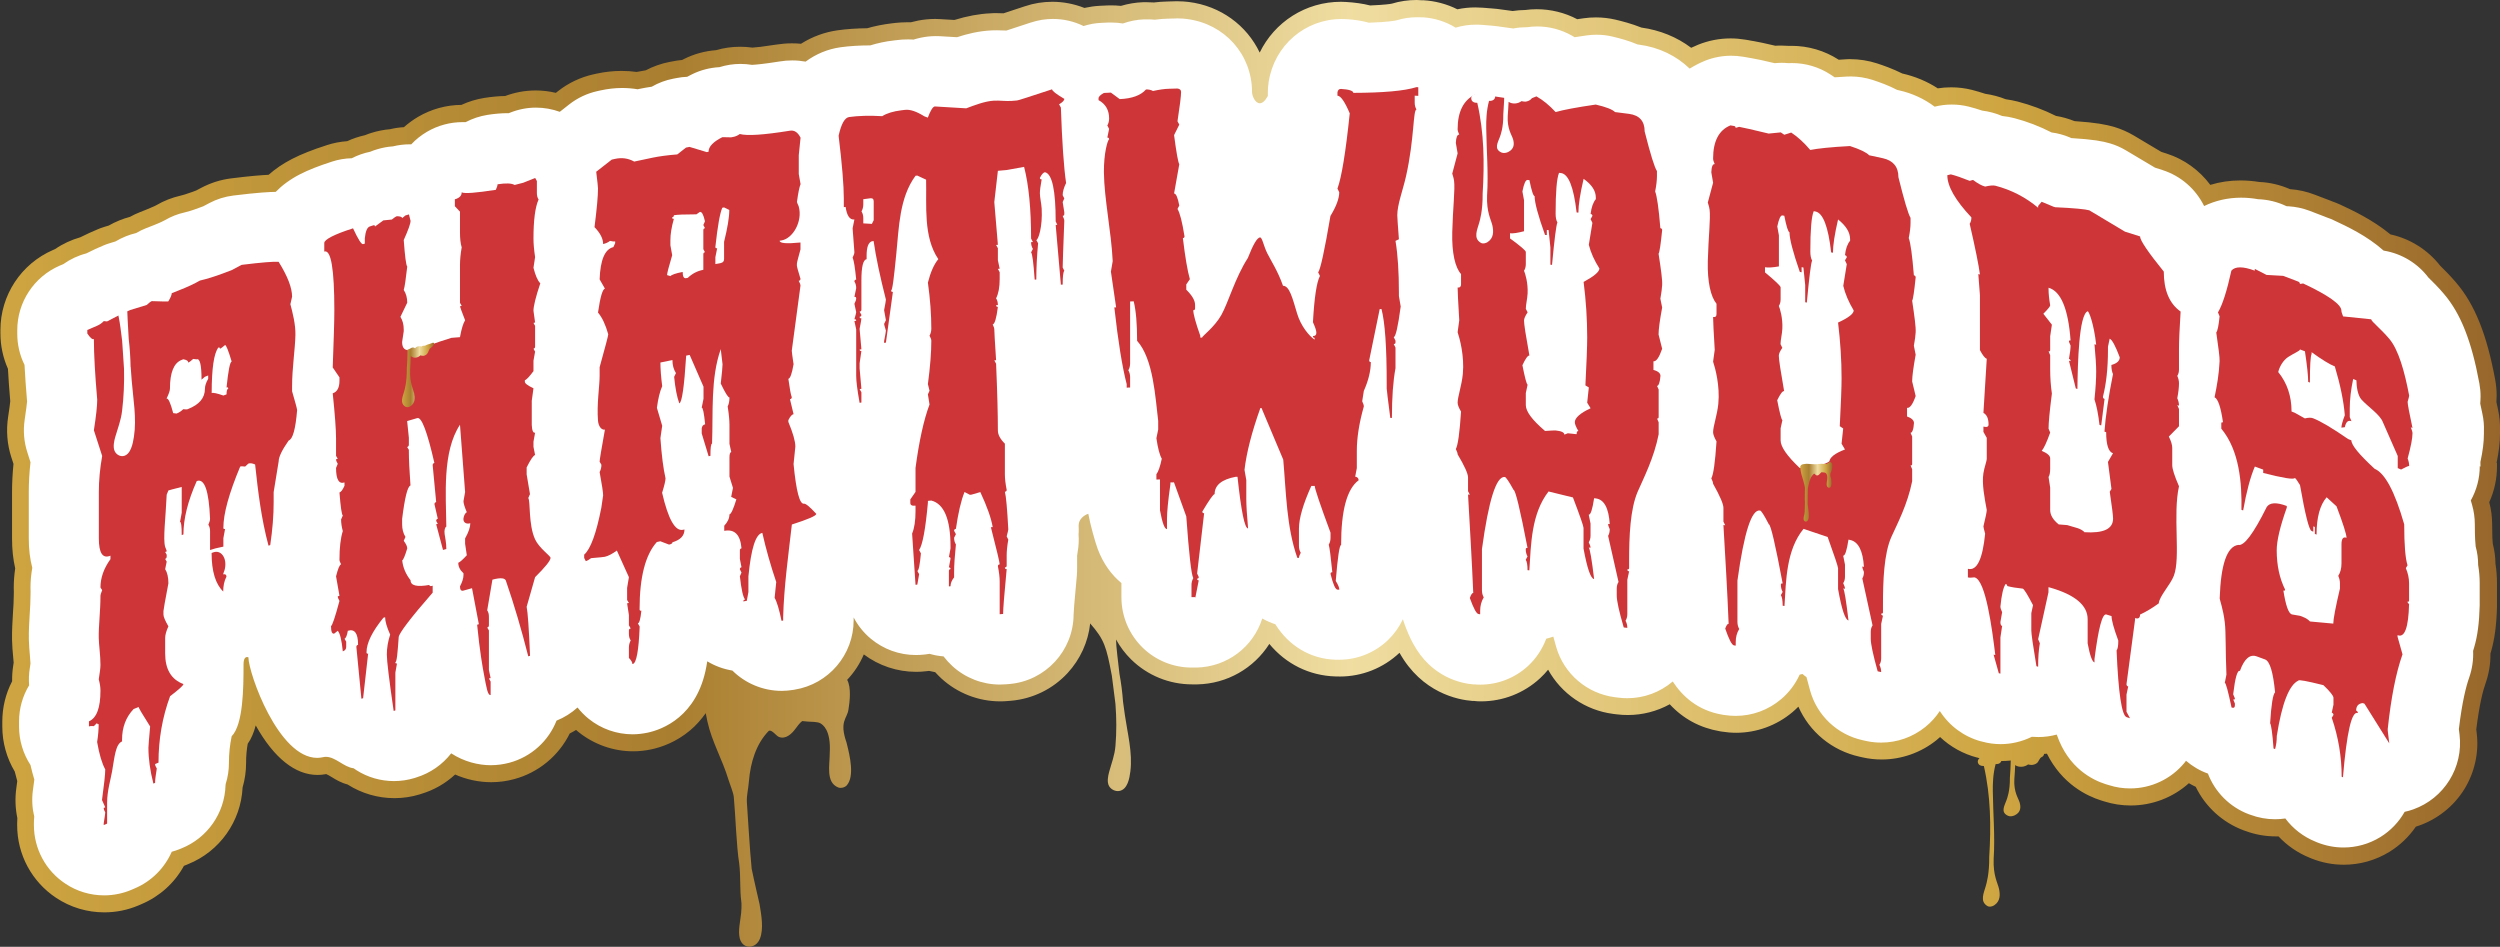
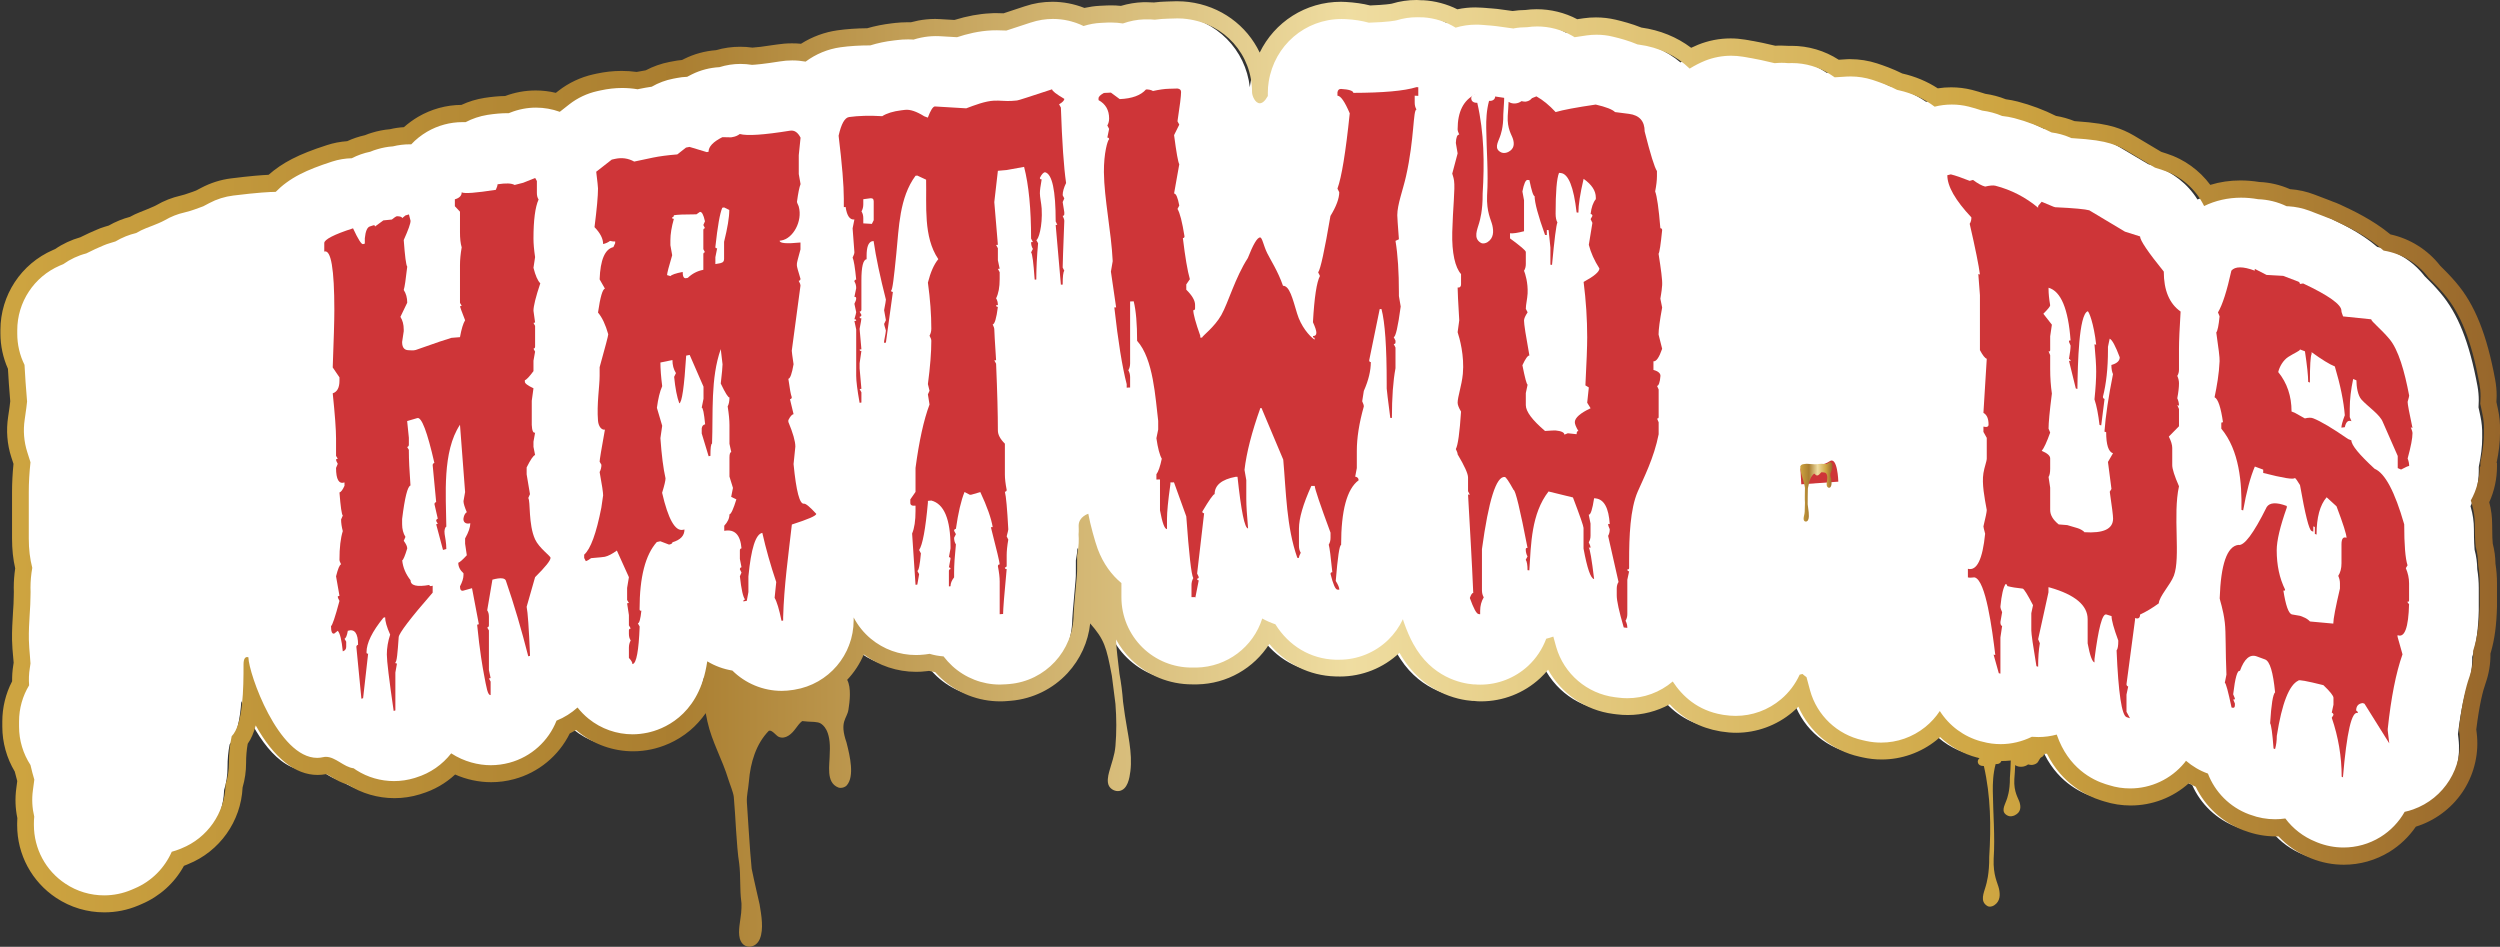
<svg xmlns="http://www.w3.org/2000/svg" xmlns:xlink="http://www.w3.org/1999/xlink" id="Layer_1" data-name="Layer 1" viewBox="0 0 292.89 110.92">
  <rect x="0" y="0" width="292.89" height="110.92" fill="#333333" stroke="none" />
  <defs>
    <linearGradient id="New_Gradient_Swatch_1" data-name="New Gradient Swatch 1" x1="0" y1="55.46" x2="292.89" y2="55.46" gradientUnits="userSpaceOnUse">
      <stop offset="0" stop-color="#cea541" />
      <stop offset=".27" stop-color="#aa7e30" />
      <stop offset=".54" stop-color="#efdda1" />
      <stop offset=".8" stop-color="#cea541" />
      <stop offset="1" stop-color="#97662b" />
    </linearGradient>
    <linearGradient id="New_Gradient_Swatch_1-2" data-name="New Gradient Swatch 1" x1="47.11" y1="43.91" x2="50.88" y2="43.91" xlink:href="#New_Gradient_Swatch_1" />
    <linearGradient id="New_Gradient_Swatch_1-3" data-name="New Gradient Swatch 1" x1="210.91" y1="57.61" x2="214.69" y2="57.61" xlink:href="#New_Gradient_Swatch_1" />
  </defs>
-   <path d="M12.15,105.89c-1.82,0-3.57-.53-5.09-1.53-2.59-1.71-4.13-4.59-4.13-7.69v-.19c0-.24,0-.48,.03-.72-.24-1.08-.29-2.18-.14-3.28,.06-.41,.1-.76,.14-1.05-.13-.45-.25-.92-.37-1.41-.92-1.47-1.4-3.15-1.4-4.89v-.6c0-1.57,.4-3.11,1.16-4.48-.03-.64,0-1.29,.11-1.92,.03-.2,.05-.34,.07-.45-.01-.24-.04-.53-.06-.81-.05-.57-.11-1.21-.12-1.9-.02-1.07,.04-2.1,.1-3.1,.05-.75,.09-1.44,.09-2.02,0-.17,0-.34,.01-.5,0-.16-.01-.33-.01-.49,0-.76,.06-1.53,.19-2.29-.26-1.06-.39-2.2-.39-3.47v-5.45c0-1.1,.06-2.24,.19-3.39l-.32-1c-.44-1.36-.55-2.83-.33-4.24,.17-1.07,.24-1.68,.26-1.98-.13-1.5-.22-2.83-.28-4.04-.57-1.21-.86-2.56-.86-3.9v-.41c0-3.68,2.18-7,5.56-8.46l.33-.14c.86-.6,1.81-1.04,2.83-1.32,.73-.37,1.38-.67,2-.93,.27-.11,.54-.21,.82-.29l.54-.17c.4-.23,.81-.43,1.24-.6,.4-.16,.81-.3,1.23-.4,.38-.21,.77-.4,1.17-.56l.8-.32c.92-.36,1.25-.55,1.25-.55,.81-.47,1.68-.82,2.59-1.02,.28-.06,.79-.2,1.57-.5l.43-.16,.65-.34c.99-.52,2.06-.86,3.17-1,2.55-.32,3.88-.4,4.67-.43,.79-.75,1.73-1.41,2.8-1.95,1.04-.53,2.28-1.03,3.91-1.55,.76-.25,1.55-.39,2.35-.43,.67-.33,1.39-.57,2.12-.73,.27-.11,.54-.21,.82-.29,.64-.19,1.3-.32,1.97-.37,.62-.15,1.25-.23,1.88-.24,.53-.51,1.12-.96,1.75-1.33,1.41-.83,3.03-1.27,4.66-1.27,.05,0,.09,0,.14,0,.83-.41,1.71-.69,2.63-.83,.87-.14,1.68-.21,2.45-.21,1.09-.43,2.23-.65,3.39-.65,.87,0,1.74,.13,2.58,.37,.21-.16,.44-.34,.71-.55,1.07-.83,2.33-1.43,3.65-1.72l.41-.09c.9-.2,1.81-.3,2.72-.3,.61,0,1.21,.04,1.81,.13h.05c.41-.1,.84-.17,1.29-.24,.83-.46,1.72-.78,2.65-.96l.42-.08c.37-.07,.75-.12,1.13-.15,.13-.07,.27-.14,.4-.21,1.1-.54,2.27-.86,3.48-.94,.86-.26,1.75-.39,2.64-.39,.47,0,.94,.04,1.4,.11,.41-.02,1.3-.11,3.04-.38,.53-.08,1.08-.13,1.62-.13,.43,0,.87,.03,1.32,.09,1.26-.86,2.7-1.41,4.19-1.62,1.08-.15,2.25-.23,3.48-.23,.88-.27,1.83-.46,2.81-.58l.43-.05c.42-.05,.86-.08,1.28-.08,.19,0,.38,0,.57,.01,.56-.17,1.14-.28,1.73-.34,.33-.04,.66-.05,.99-.05,.17,0,.34,0,.5,.01,.74,.04,1.31,.07,1.87,.11,1.48-.47,2.85-.73,4.16-.79,.21,0,.43-.01,.64-.01,.36,0,.69,.01,.97,.03,.67-.22,1.63-.54,2.62-.86l.07-.02c.94-.31,1.91-.47,2.89-.47,1.25,0,2.51,.26,3.67,.77,.63-.17,1.28-.27,1.92-.31l.84-.04c.15,0,.29-.01,.44-.01,.41,0,.83,.03,1.24,.08,.82-.27,1.68-.42,2.55-.45,.13,0,.27,0,.4,0,.28,0,.57,.01,.86,.03,.52-.06,1.01-.1,1.49-.11l1.04-.03c.08,0,.15,0,.23,0,.39,0,.77,.02,1.16,.07,4.54,.58,7.93,4.05,8.42,8.45,.01-.09,.02-.18,.04-.28,.75-4.74,4.74-8.19,9.5-8.19,.17,0,.34,0,.52,.01,1.02,.05,1.94,.19,2.79,.41,2.02-.07,2.76-.21,2.88-.24,.87-.26,1.77-.4,2.68-.4,.18,0,.35,0,.53,.02h.21c1.37,.09,2.71,.48,3.9,1.13,.73-.18,1.48-.28,2.23-.28,.24,0,.47,0,.71,.03l.43,.03c.11,0,.21,.02,.32,.03,.1,0,.2,.01,.31,.02,.24,.02,.85,.07,2.62,.33,.53-.09,1.04-.13,1.55-.13,.42-.06,.84-.09,1.26-.09,1.58,0,3.14,.41,4.52,1.18,.02,0,.03,.02,.05,.03,.34-.05,.7-.11,1.07-.16,.43-.06,.87-.09,1.31-.09,.7,0,1.41,.08,2.09,.24,.74,.17,1.84,.45,2.97,.92h.03c2.25,.3,4.28,1.18,5.93,2.57,.43-.23,.86-.44,1.3-.62,1.1-.44,2.26-.67,3.44-.67,.51,0,1.01,.04,1.51,.13l.43,.07c.11,.02,.21,.04,.31,.06,.1,.01,.21,.03,.31,.05,.56,.09,1.41,.28,2.59,.56,.25-.02,.5-.03,.75-.03,.26,0,.52,.01,.78,.03,.15,0,.29-.01,.44-.01,1.8,0,3.56,.52,5.06,1.51,.07,.05,.14,.09,.21,.14,.35-.02,.72-.05,1.1-.07,.17,0,.34-.01,.51-.01,.97,0,1.93,.15,2.85,.45,.73,.24,1.82,.61,2.91,1.18l.07,.02c1.54,.34,2.95,.96,4.21,1.83,.59-.12,1.19-.18,1.79-.18,.74,0,1.49,.09,2.21,.27,.5,.12,1.01,.27,1.58,.46,.82,.11,1.61,.32,2.37,.64,.48,.06,.95,.15,1.41,.27,1.54,.41,3.03,.97,4.43,1.68,.75,.11,1.49,.32,2.19,.61l.06,.03c2.54,.16,3.69,.38,4.62,.66,.71,.21,1.4,.51,2.04,.89,1.35,.8,2.18,1.29,3.32,1.97l.76,.24c2.07,.66,3.86,2.06,5.01,3.9,1.23-.47,2.54-.71,3.92-.71,.68,0,1.39,.06,2.1,.18,1.21,.05,2.38,.33,3.48,.83h.05c.92,.06,1.83,.25,2.69,.58,.72,.27,1.09,.41,1.81,.69,.1,.04,.2,.08,.3,.12,.3,.1,.59,.22,.88,.36,1.54,.72,3.83,1.79,5.84,3.51,2.21,.43,4.16,1.63,5.54,3.42,.53,.52,1.17,1.15,1.84,1.95,2.07,2.43,3.41,5.8,4.36,10.94,.1,.55,.15,1.11,.15,1.68,0,.28-.01,.54-.03,.81,.06,.28,.13,.61,.22,1.02,.16,.74,.23,1.5,.21,2.26,0,.1,0,.2,0,.3,0,1.02-.13,2.1-.4,3.39,0,.16,0,.31,0,.47,0,1.43-.34,2.85-.97,4.13l.04,.14c.24,.83,.36,1.68,.36,2.54,0,1.45,.06,2.17,.08,2.43,.2,.74,.3,1.5,.31,2.27,.12,.73,.18,1.47,.18,2.2v2.01c0,.07,0,.14,0,.21,0,.15,0,.29,0,.44-.05,2.08-.27,3.72-.68,5.13-.03,.1-.06,.2-.09,.29,.03,1.13-.15,2.25-.52,3.32-.32,.9-.78,2.63-1.15,5.72l.06,.52c.52,4.33-1.98,8.36-6.09,9.81-.22,.08-.45,.15-.68,.21-.75,1.19-1.77,2.2-2.97,2.94-1.46,.9-3.13,1.37-4.84,1.37-1.19,0-2.34-.22-3.44-.67l-.19-.08c-1.4-.56-2.63-1.45-3.6-2.6-.25,.02-.51,.03-.76,.03-1.11,0-2.19-.2-3.23-.58l-.18-.07c-2.34-.87-4.22-2.65-5.22-4.93-.59-.24-1.15-.55-1.68-.91-1.74,1.83-4.14,2.87-6.69,2.87-.94,0-1.87-.14-2.77-.43l-.39-.12c-1.63-.51-4.48-1.91-6.05-5.61-.51,.09-1.03,.13-1.54,.13-.19,0-.38,0-.57-.02-1.2,.55-2.52,.84-3.84,.84-.8,0-1.59-.1-2.37-.31l-.19-.05c-1.8-.48-3.39-1.48-4.59-2.87-.33,.37-.69,.71-1.07,1.02-1.63,1.31-3.68,2.03-5.78,2.03-.67,0-1.33-.07-1.99-.22l-.4-.09c-3.34-.73-5.98-3.23-6.9-6.53-.04-.13-.07-.25-.1-.37-.48,.71-1.05,1.35-1.7,1.9-1.66,1.41-3.78,2.18-5.96,2.18-.51,0-1.03-.04-1.53-.13l-.19-.03c-2.38-.4-4.34-1.56-5.86-3.47-1.51,1.01-3.29,1.55-5.11,1.55-.39,0-.79-.03-1.19-.08l-.41-.05c-3.52-.45-6.45-2.88-7.57-6.22-.48,.85-1.09,1.63-1.8,2.3-1.71,1.58-3.93,2.45-6.26,2.45-.24,0-.49,0-.73-.03l-.19-.02c-1.55-.12-5.41-.88-7.81-5.25-.19-.35-.38-.73-.56-1.14-.25,.32-.53,.63-.83,.92-1.73,1.68-4.01,2.6-6.42,2.6-.09,0-.19,0-.28,0h-.2c-3.11-.1-5.88-1.66-7.65-4.32-.12-.04-.24-.09-.36-.14-1.46,3.19-4.63,5.31-8.21,5.37,0,0-.53,0-.59,0-2.43,0-4.72-.94-6.46-2.64-1.76-1.72-2.77-4.12-2.77-6.59v-1.22c-1.19-1.08-2.1-2.46-2.71-4.11-.09-.24-.2-.58-.32-.97-.02,.38-.06,.75-.13,1.12-.03,.18-.05,.3-.06,.37v1.1c0,.07,0,.13,0,.2,0,.35,0,.71-.04,1.06-.33,3.52-.37,4.37-.38,4.51-.04,4.77-3.67,8.69-8.44,9.09l-.39,.03c-.26,.02-.53,.03-.79,.03-2.31,0-4.53-.86-6.23-2.43-.31-.29-.61-.6-.87-.92-.39-.05-.79-.13-1.17-.23-.11,.02-.21,.03-.32,.04l-.19,.02c-.35,.04-.71,.06-1.06,.06-2.15,0-4.25-.76-5.9-2.14-.24-.2-.46-.41-.68-.62-.89,3.49-3.76,6.21-7.47,6.81l-.19,.03c-.49,.08-.99,.12-1.48,.12-2.33,0-4.54-.87-6.25-2.45-.6-.12-1.18-.29-1.74-.52-1.37,5.91-5.68,7.46-7.52,7.86-.64,.14-1.29,.21-1.95,.21-2.1,0-4.16-.73-5.79-2.05-.27-.22-.54-.46-.79-.72-.5,.36-1.03,.67-1.59,.93-1.13,2.51-3.35,4.42-6.02,5.14-.8,.21-1.62,.32-2.45,.32-1.52,0-3.06-.39-4.42-1.11-1.1,1.17-2.48,2.03-4.03,2.5l-.18,.06c-.88,.27-1.78,.4-2.7,.4-1.75,0-3.46-.5-4.94-1.43-.06-.04-.12-.07-.17-.11-.65-.14-1.2-.47-1.69-.77-.44-.27-.86-.52-1.18-.52-.04,0-.08,0-.12,.01-.3,.07-.6,.1-.9,.1-3.55,0-6.25-4.44-7.74-8.14-.15,2.13-.51,3.99-1.37,5.08-.17,.85-.25,1.73-.25,2.67s-.13,1.81-.4,2.68v.04c-.14,3.63-2.4,6.85-5.77,8.21l-.19,.08c-.21,.08-.41,.16-.63,.23-.98,1.97-2.62,3.51-4.65,4.37l-.37,.16c-1.15,.49-2.36,.74-3.61,.74Z" fill="#fff" />
+   <path d="M12.15,105.89c-1.82,0-3.57-.53-5.09-1.53-2.59-1.71-4.13-4.59-4.13-7.69v-.19c0-.24,0-.48,.03-.72-.24-1.08-.29-2.18-.14-3.28,.06-.41,.1-.76,.14-1.05-.13-.45-.25-.92-.37-1.41-.92-1.47-1.4-3.15-1.4-4.89v-.6c0-1.57,.4-3.11,1.16-4.48-.03-.64,0-1.29,.11-1.92,.03-.2,.05-.34,.07-.45-.01-.24-.04-.53-.06-.81-.05-.57-.11-1.21-.12-1.9-.02-1.07,.04-2.1,.1-3.1,.05-.75,.09-1.44,.09-2.02,0-.17,0-.34,.01-.5,0-.16-.01-.33-.01-.49,0-.76,.06-1.53,.19-2.29-.26-1.06-.39-2.2-.39-3.47v-5.45c0-1.1,.06-2.24,.19-3.39l-.32-1c-.44-1.36-.55-2.83-.33-4.24,.17-1.07,.24-1.68,.26-1.98-.13-1.5-.22-2.83-.28-4.04-.57-1.21-.86-2.56-.86-3.9v-.41c0-3.68,2.18-7,5.56-8.46l.33-.14c.86-.6,1.81-1.04,2.83-1.32,.73-.37,1.38-.67,2-.93,.27-.11,.54-.21,.82-.29l.54-.17c.4-.23,.81-.43,1.24-.6,.4-.16,.81-.3,1.23-.4,.38-.21,.77-.4,1.17-.56l.8-.32c.92-.36,1.25-.55,1.25-.55,.81-.47,1.68-.82,2.59-1.02,.28-.06,.79-.2,1.57-.5c.99-.52,2.06-.86,3.17-1,2.55-.32,3.88-.4,4.67-.43,.79-.75,1.73-1.41,2.8-1.95,1.04-.53,2.28-1.03,3.91-1.55,.76-.25,1.55-.39,2.35-.43,.67-.33,1.39-.57,2.12-.73,.27-.11,.54-.21,.82-.29,.64-.19,1.3-.32,1.97-.37,.62-.15,1.25-.23,1.88-.24,.53-.51,1.12-.96,1.75-1.33,1.41-.83,3.03-1.27,4.66-1.27,.05,0,.09,0,.14,0,.83-.41,1.71-.69,2.63-.83,.87-.14,1.68-.21,2.45-.21,1.09-.43,2.23-.65,3.39-.65,.87,0,1.74,.13,2.58,.37,.21-.16,.44-.34,.71-.55,1.07-.83,2.33-1.43,3.65-1.72l.41-.09c.9-.2,1.81-.3,2.72-.3,.61,0,1.21,.04,1.81,.13h.05c.41-.1,.84-.17,1.29-.24,.83-.46,1.72-.78,2.65-.96l.42-.08c.37-.07,.75-.12,1.13-.15,.13-.07,.27-.14,.4-.21,1.1-.54,2.27-.86,3.48-.94,.86-.26,1.75-.39,2.64-.39,.47,0,.94,.04,1.4,.11,.41-.02,1.3-.11,3.04-.38,.53-.08,1.08-.13,1.62-.13,.43,0,.87,.03,1.32,.09,1.26-.86,2.7-1.41,4.19-1.62,1.08-.15,2.25-.23,3.48-.23,.88-.27,1.83-.46,2.81-.58l.43-.05c.42-.05,.86-.08,1.28-.08,.19,0,.38,0,.57,.01,.56-.17,1.14-.28,1.73-.34,.33-.04,.66-.05,.99-.05,.17,0,.34,0,.5,.01,.74,.04,1.31,.07,1.87,.11,1.48-.47,2.85-.73,4.16-.79,.21,0,.43-.01,.64-.01,.36,0,.69,.01,.97,.03,.67-.22,1.63-.54,2.62-.86l.07-.02c.94-.31,1.91-.47,2.89-.47,1.25,0,2.51,.26,3.67,.77,.63-.17,1.28-.27,1.92-.31l.84-.04c.15,0,.29-.01,.44-.01,.41,0,.83,.03,1.24,.08,.82-.27,1.68-.42,2.55-.45,.13,0,.27,0,.4,0,.28,0,.57,.01,.86,.03,.52-.06,1.01-.1,1.49-.11l1.04-.03c.08,0,.15,0,.23,0,.39,0,.77,.02,1.16,.07,4.54,.58,7.93,4.05,8.42,8.45,.01-.09,.02-.18,.04-.28,.75-4.74,4.74-8.19,9.5-8.19,.17,0,.34,0,.52,.01,1.02,.05,1.94,.19,2.79,.41,2.02-.07,2.76-.21,2.88-.24,.87-.26,1.77-.4,2.68-.4,.18,0,.35,0,.53,.02h.21c1.37,.09,2.71,.48,3.9,1.13,.73-.18,1.48-.28,2.23-.28,.24,0,.47,0,.71,.03l.43,.03c.11,0,.21,.02,.32,.03,.1,0,.2,.01,.31,.02,.24,.02,.85,.07,2.62,.33,.53-.09,1.04-.13,1.55-.13,.42-.06,.84-.09,1.26-.09,1.58,0,3.14,.41,4.52,1.18,.02,0,.03,.02,.05,.03,.34-.05,.7-.11,1.07-.16,.43-.06,.87-.09,1.31-.09,.7,0,1.41,.08,2.09,.24,.74,.17,1.84,.45,2.97,.92h.03c2.25,.3,4.28,1.18,5.93,2.57,.43-.23,.86-.44,1.3-.62,1.1-.44,2.26-.67,3.44-.67,.51,0,1.01,.04,1.51,.13l.43,.07c.11,.02,.21,.04,.31,.06,.1,.01,.21,.03,.31,.05,.56,.09,1.41,.28,2.59,.56,.25-.02,.5-.03,.75-.03,.26,0,.52,.01,.78,.03,.15,0,.29-.01,.44-.01,1.8,0,3.56,.52,5.06,1.51,.07,.05,.14,.09,.21,.14,.35-.02,.72-.05,1.1-.07,.17,0,.34-.01,.51-.01,.97,0,1.93,.15,2.85,.45,.73,.24,1.82,.61,2.91,1.18l.07,.02c1.54,.34,2.95,.96,4.21,1.83,.59-.12,1.19-.18,1.79-.18,.74,0,1.49,.09,2.21,.27,.5,.12,1.01,.27,1.58,.46,.82,.11,1.61,.32,2.37,.64,.48,.06,.95,.15,1.41,.27,1.54,.41,3.03,.97,4.43,1.68,.75,.11,1.49,.32,2.19,.61l.06,.03c2.54,.16,3.69,.38,4.62,.66,.71,.21,1.4,.51,2.04,.89,1.35,.8,2.18,1.29,3.32,1.97l.76,.24c2.07,.66,3.86,2.06,5.01,3.9,1.23-.47,2.54-.71,3.92-.71,.68,0,1.39,.06,2.1,.18,1.21,.05,2.38,.33,3.48,.83h.05c.92,.06,1.83,.25,2.69,.58,.72,.27,1.09,.41,1.81,.69,.1,.04,.2,.08,.3,.12,.3,.1,.59,.22,.88,.36,1.54,.72,3.83,1.79,5.84,3.51,2.21,.43,4.16,1.63,5.54,3.42,.53,.52,1.17,1.15,1.84,1.95,2.07,2.43,3.41,5.8,4.36,10.94,.1,.55,.15,1.11,.15,1.68,0,.28-.01,.54-.03,.81,.06,.28,.13,.61,.22,1.02,.16,.74,.23,1.5,.21,2.26,0,.1,0,.2,0,.3,0,1.02-.13,2.1-.4,3.39,0,.16,0,.31,0,.47,0,1.43-.34,2.85-.97,4.13l.04,.14c.24,.83,.36,1.68,.36,2.54,0,1.45,.06,2.17,.08,2.43,.2,.74,.3,1.5,.31,2.27,.12,.73,.18,1.47,.18,2.2v2.01c0,.07,0,.14,0,.21,0,.15,0,.29,0,.44-.05,2.08-.27,3.72-.68,5.13-.03,.1-.06,.2-.09,.29,.03,1.13-.15,2.25-.52,3.32-.32,.9-.78,2.63-1.15,5.72l.06,.52c.52,4.33-1.98,8.36-6.09,9.81-.22,.08-.45,.15-.68,.21-.75,1.19-1.77,2.2-2.97,2.94-1.46,.9-3.13,1.37-4.84,1.37-1.19,0-2.34-.22-3.44-.67l-.19-.08c-1.4-.56-2.63-1.45-3.6-2.6-.25,.02-.51,.03-.76,.03-1.11,0-2.19-.2-3.23-.58l-.18-.07c-2.34-.87-4.22-2.65-5.22-4.93-.59-.24-1.15-.55-1.68-.91-1.74,1.83-4.14,2.87-6.69,2.87-.94,0-1.87-.14-2.77-.43l-.39-.12c-1.63-.51-4.48-1.91-6.05-5.61-.51,.09-1.03,.13-1.54,.13-.19,0-.38,0-.57-.02-1.2,.55-2.52,.84-3.84,.84-.8,0-1.59-.1-2.37-.31l-.19-.05c-1.8-.48-3.39-1.48-4.59-2.87-.33,.37-.69,.71-1.07,1.02-1.63,1.31-3.68,2.03-5.78,2.03-.67,0-1.33-.07-1.99-.22l-.4-.09c-3.34-.73-5.98-3.23-6.9-6.53-.04-.13-.07-.25-.1-.37-.48,.71-1.05,1.35-1.7,1.9-1.66,1.41-3.78,2.18-5.96,2.18-.51,0-1.03-.04-1.53-.13l-.19-.03c-2.38-.4-4.34-1.56-5.86-3.47-1.51,1.01-3.29,1.55-5.11,1.55-.39,0-.79-.03-1.19-.08l-.41-.05c-3.52-.45-6.45-2.88-7.57-6.22-.48,.85-1.09,1.63-1.8,2.3-1.71,1.58-3.93,2.45-6.26,2.45-.24,0-.49,0-.73-.03l-.19-.02c-1.55-.12-5.41-.88-7.81-5.25-.19-.35-.38-.73-.56-1.14-.25,.32-.53,.63-.83,.92-1.73,1.68-4.01,2.6-6.42,2.6-.09,0-.19,0-.28,0h-.2c-3.11-.1-5.88-1.66-7.65-4.32-.12-.04-.24-.09-.36-.14-1.46,3.19-4.63,5.31-8.21,5.37,0,0-.53,0-.59,0-2.43,0-4.72-.94-6.46-2.64-1.76-1.72-2.77-4.12-2.77-6.59v-1.22c-1.19-1.08-2.1-2.46-2.71-4.11-.09-.24-.2-.58-.32-.97-.02,.38-.06,.75-.13,1.12-.03,.18-.05,.3-.06,.37v1.1c0,.07,0,.13,0,.2,0,.35,0,.71-.04,1.06-.33,3.52-.37,4.37-.38,4.51-.04,4.77-3.67,8.69-8.44,9.09l-.39,.03c-.26,.02-.53,.03-.79,.03-2.31,0-4.53-.86-6.23-2.43-.31-.29-.61-.6-.87-.92-.39-.05-.79-.13-1.17-.23-.11,.02-.21,.03-.32,.04l-.19,.02c-.35,.04-.71,.06-1.06,.06-2.15,0-4.25-.76-5.9-2.14-.24-.2-.46-.41-.68-.62-.89,3.49-3.76,6.21-7.47,6.81l-.19,.03c-.49,.08-.99,.12-1.48,.12-2.33,0-4.54-.87-6.25-2.45-.6-.12-1.18-.29-1.74-.52-1.37,5.91-5.68,7.46-7.52,7.86-.64,.14-1.29,.21-1.95,.21-2.1,0-4.16-.73-5.79-2.05-.27-.22-.54-.46-.79-.72-.5,.36-1.03,.67-1.59,.93-1.13,2.51-3.35,4.42-6.02,5.14-.8,.21-1.62,.32-2.45,.32-1.52,0-3.06-.39-4.42-1.11-1.1,1.17-2.48,2.03-4.03,2.5l-.18,.06c-.88,.27-1.78,.4-2.7,.4-1.75,0-3.46-.5-4.94-1.43-.06-.04-.12-.07-.17-.11-.65-.14-1.2-.47-1.69-.77-.44-.27-.86-.52-1.18-.52-.04,0-.08,0-.12,.01-.3,.07-.6,.1-.9,.1-3.55,0-6.25-4.44-7.74-8.14-.15,2.13-.51,3.99-1.37,5.08-.17,.85-.25,1.73-.25,2.67s-.13,1.81-.4,2.68v.04c-.14,3.63-2.4,6.85-5.77,8.21l-.19,.08c-.21,.08-.41,.16-.63,.23-.98,1.97-2.62,3.51-4.65,4.37l-.37,.16c-1.15,.49-2.36,.74-3.61,.74Z" fill="#fff" />
  <g>
    <g>
-       <path d="M12.53,96.5c-.15,.06-.23,.1-.38,.16v-.19c.12-.76,.18-1.19,.18-1.29-.12-.21-.18-.39-.18-.52,.07-.03,.11-.05,.18-.08-.15-.34-.23-.51-.38-.85,.25-1.83,.38-3.03,.38-3.59-.38-.69-.7-1.76-.95-3.21,.12-.76,.18-1.46,.18-2.1-.12,.05-.18,0-.18-.13-.16,.15-.24,.22-.39,.37-.25-.03-.44-.01-.57,.04v-.6c.9-.39,1.35-1.58,1.35-3.6,0-.41-.07-.85-.2-1.32,.13-.8,.2-1.37,.2-1.7,0-1.11-.18-2.26-.2-3.15-.03-1.35,.2-3.15,.2-4.92,0-.14,.07-.36,.2-.68-.08-.12-.12-.19-.2-.31,0-1.13,.39-2.24,1.17-3.32v-.41c-.91,.38-1.36-.29-1.36-2.03,0-2.18,0-3.27,0-5.45,0-1.34,.13-2.74,.39-4.2-.39-1.21-.58-1.81-.97-3.01,.26-1.68,.39-2.87,.39-3.58-.26-2.98-.39-5.35-.39-7.1-.17,.07-.43-.15-.77-.66,0-.16,0-.25,0-.41,.47-.2,.7-.3,1.16-.5,.28-.12,.54-.3,.77-.54,.15,.02,.23,.03,.38,.04,1.1-.6,2.01-1.05,2.72-1.34,.77-.24,1.16-.35,1.93-.59,.25-.24,.45-.39,.59-.45,1.22,.04,1.86,.06,1.94,.03,.26-.43,.4-.75,.4-.96,.31-.12,.47-.18,.78-.31,1.05-.41,1.89-.8,2.52-1.17,.82-.19,1.73-.47,2.74-.85,.39-.15,.59-.22,.98-.37,.47-.25,.7-.37,1.17-.62,2.35-.29,3.79-.4,4.33-.36,1.05,1.68,1.58,3.05,1.58,4.09-.08,.35-.12,.53-.2,.88,.27,1.03,.62,2.39,.59,3.62-.04,1.7-.39,3.89-.39,5.98v.6c.39,1.34,.59,2.08,.59,2.21-.18,2.21-.51,3.4-.99,3.56-.78,1.11-1.17,1.93-1.17,2.43-.23,1.45-.35,2.17-.59,3.62v1.22c0,1.5-.13,3.15-.4,4.98-.08,.03-.12,.04-.2,.07-.84-3.11-1.23-6.32-1.57-9.51-.32-.15-.58-.18-.79-.11-.15,.14-.23,.21-.38,.35-.26-.04-.45-.04-.58,0-1.31,3.13-1.97,5.52-1.97,7.17,0,.14,.07,.18,.2,.13-.08,.43-.12,.65-.2,1.09,0,.4,0,.6,0,.99-.72,.14-1.24,.28-1.56,.4v-2.23c0-.29-.07-.54-.2-.73,.13-.3,.2-.53,.2-.68-.13-3.31-.65-4.79-1.56-4.44-1.04,2.33-1.56,4.41-1.56,6.25-.08,.03-.12,.05-.2,.08,0-1.07-.07-1.59-.2-1.53,.08-.44,.12-.65,.2-1.09v-3.02c-.93,.23-1.45,.37-1.56,.41-.08,.2-.12,.29-.2,.49-.12,2.73-.45,5.17-.18,6.12,.05,.17,.18,.38,.18,.53-.07,.03-.11,.04-.18,.07,.07,.13,.11,.19,.18,.32v.21c0,.14-.06,.23-.18,.28,.07,.13,.11,.19,.18,.32-.07,.35-.11,.53-.18,.88,.25,.39,.38,.95,.38,1.66-.39,2.05-.58,3.13-.58,3.25v.41c0,.25,.19,.71,.58,1.38-.25,.54-.38,1-.38,1.37,0,.72,0,1.08,0,1.8,0,1.86,.71,3.06,2.14,3.59,0,.16-.52,.63-1.56,1.42-.91,2.46-1.36,5.05-1.36,7.79-.16,.06-.24,.1-.4,.16,0,.15,.07,.32,.2,.52-.13,.79-.2,1.35-.2,1.69-.08,.03-.12,.05-.2,.08-.39-1.53-.58-2.92-.58-4.19,0-.22,.07-1.05,.2-2.5-.9-1.42-1.35-2.18-1.35-2.28-.24,.1-.36,.15-.59,.24-.9,.95-1.35,2.15-1.35,3.58v.21c-.78,.33-.88,1.88-1.17,3.52-.16,.92-.58,2.28-.58,3.66,0,.97,0,1.45,0,2.42Zm9.52-48.59c1.3-.51,1.96-1.29,1.96-2.37,0-.34,.13-.72,.38-1.16,0-.16,0-.24,0-.39-.15,.06-.23,.09-.38,.15-.16,.14-.24,.21-.4,.34,0-1.74-.19-2.53-.58-2.38-.16-.02-.24-.03-.4-.05-.24,.23-.44,.38-.58,.43,0-.2-.19-.33-.58-.39-.08,.03-.12,.05-.2,.08-.91,.36-1.36,1.48-1.36,3.36,0,.23-.13,.62-.4,1.17,.2-.08,.46,.48,.78,1.7,.16,.02,.24,.03,.4,.05,.3-.12,.55-.29,.78-.51,.25,.04,.45,.03,.58-.02Zm4.49-1.71c0-.4,.07-.63,.2-.67,0-.14-.07-.18-.2-.13,.2-1.96,.4-2.98,.6-3.05-.4-1.33-.66-1.97-.78-1.92-.26,.23-.46,.38-.6,.43,0-.14-.06-.18-.18-.14-.52,.67-.78,2.45-.78,5.33,.17-.07,.63,.03,1.37,.29,.15-.06,.23-.09,.38-.14Zm-.38,23.11c-.91-.87-1.37-2.38-1.37-4.52,.07-.03,.11-.04,.18-.07,.92-.35,1.64,.64,1.38,1.9-.05,.27-.2,.54-.2,.67,.26-.05,.38,.04,.38,.27-.26,.5-.38,1.08-.38,1.75Z" fill="#ce3538" />
      <path d="M57.5,81.42c-.37,.1-.51-.88-.8-2.41-.14-.73-.5-2.73-.8-5.82,.08-.02,.12-.03,.2-.06-.32-1.69-.48-2.53-.8-4.22-.4,.11-.6,.17-1,.28-.27,.08-.41-.09-.41-.49,.27-.52,.41-.96,.41-1.33v-.21c-.41-.37-.61-.78-.61-1.23,.17-.05,.5-.34,1-.88-.08-.54-.12-.81-.2-1.35v-.62c.41-.73,.61-1.33,.61-1.78-.53,.15-.86-.13-.8-.58,.05-.39,.26-.67,.39-.71-.26-.61-.39-1.04-.39-1.3,.08-.43,.11-.64,.19-1.06-.24-3.16-.36-4.73-.6-7.89-2.09,3.16-1.64,8.25-1.6,11.94-.14,.04-.27,.41-.2,.86,.06,.4,.2,1.04,.2,1.76-.16,.04-.23,.07-.39,.11-.32-1.2-.48-1.81-.8-3.01,.08-.02,.11-.03,.19-.05-.08-.14-.11-.2-.19-.34,0-.14,.06-.22,.19-.26-.16-.68-.23-1.02-.39-1.7,0-.13,.07-.21,.2-.25-.16-1.73-.24-2.59-.41-4.32,0-.14,.07-.23,.2-.26-.83-3.65-1.5-5.41-2-5.26-.47,.14-.71,.21-1.19,.35,.08,.78,.12,1.18,.2,1.96v.81c0,.14-.07,.23-.2,.27,.08,.13,.12,.2,.2,.33v.21c0,.87,.06,2.2,.19,3.97-.34,.1-.67,1.41-.98,3.93v.6c0,.58,.13,1.08,.39,1.49-.08,.18-.12,.27-.2,.46,.27,.36,.41,.66,.41,.89-.27,.89-.47,1.36-.59,1.4,.09,.85,.42,1.62,.98,2.33,0,.63,.73,.81,2.2,.55,0,.14,.13,.17,.39,.09v.81c-2.62,3-3.95,4.77-3.98,5.21-.13,1.87-.22,2.9-.39,2.95,0,.13,.06,.17,.19,.13-.07,.43-.11,.64-.19,1.07,0,1.78,0,2.66,0,4.44-.08,.02-.12,.04-.2,.06-.53-3.65-.8-5.85-.8-6.61,0-.76,.13-1.54,.39-2.33-.4-.89-.59-1.57-.59-2.04-.08,.03-.12,.04-.2,.06-1.32,1.62-1.98,2.97-1.98,4.05,0,.14,.06,.19,.19,.15-.24,2.09-.35,3.14-.59,5.23-.08,.03-.12,.04-.2,.06-.24-2.43-.35-3.64-.59-6.07,0-.13,.07-.21,.2-.25,0-1.35-.4-1.89-1.2-1.64-.1,.57-.23,.88-.39,.93,.08,.14,.12,.21,.2,.35v.6c0,.26-.13,.44-.4,.53-.13-1.33-.33-2.13-.59-2.41-.16,.13-.24,.19-.4,.32-.26,.09-.39-.2-.39-.87,.14-.05,.48-1.03,.99-2.95-.13-.22-.2-.4-.2-.53,.08-.03,.12-.04,.2-.07-.16-.91-.24-1.37-.4-2.28,.22-.88,.41-1.35,.59-1.41-.12-.22-.19-.4-.19-.54,0-1.4,.13-2.52,.39-3.35-.13-.49-.2-.95-.2-1.36,.08-.18,.12-.28,.2-.46-.13-.12-.26-1.02-.39-2.7,.19-.06,.38-.32,.59-.79v-.39c-.66,.22-.99-.35-.99-1.7,.08-.19,.12-.29,.2-.48-.13-.21-.2-.39-.2-.53,.08-.03,.12-.04,.2-.07-.08-.13-.12-.2-.2-.33v-2.02c0-1.04-.13-2.81-.39-5.31,.53-.17,.79-.67,.79-1.48v-.39c-.32-.47-.47-.7-.79-1.16,.12-3.24,.19-5.47,.19-6.7,0-4.84-.39-7.14-1.18-6.88,0-.4,0-.6,0-1s1.12-1,3.37-1.72c.6,1.29,.99,1.91,1.18,1.85,.08-.03,.12-.04,.2-.06v-.62c.08-.83,.28-1.29,.59-1.39,.16-.05,.24-.08,.4-.13,.13-.04,.2,0,.2,.14,.39-.29,.59-.43,.98-.72,.4-.04,.6-.06,1-.1,.26-.22,.46-.35,.59-.39,.41,.01,.61,.09,.61,.23,.16-.13,.23-.19,.39-.32,.16-.05,.24-.07,.41-.12,.07,.3,.11,.45,.19,.75,0,.33-.27,1.07-.8,2.25,.14,1.9,.27,2.94,.41,3.12-.17,1.49-.3,2.4-.41,2.73,.27,.41,.41,.91,.41,1.49-.32,.66-.48,1-.8,1.66,.26,.41,.39,.9,.39,1.49v.19c-.07,.51-.11,.76-.19,1.27,0,.8,.4,.96,.8,.96,.17,0,.49,.06,.8-.03,2.32-.83,3.72-1.29,4.18-1.42,.4-.03,.6-.05,1-.08,.17-.95,.37-1.61,.6-1.98-.4-1.03-.6-1.57-.6-1.63,.08-.02,.12-.03,.2-.06-.08-.14-.12-.21-.2-.35,0-1.77,0-2.65,0-4.42,0-.64,.07-1.34,.2-2.08-.14-.46-.2-1.04-.2-1.76,0-.97,0-1.45,0-2.42-.24-.26-.36-.38-.6-.64v-.81c.53-.15,.8-.42,.8-.82,.31,.18,1.65,.07,4-.29,.14-.3,.2-.52,.2-.65,.97-.15,1.64-.13,2,.08,.4-.1,.6-.16,1.01-.26,.56-.23,.84-.34,1.4-.56,.08,.14,.12,.22,.2,.36,0,.56,0,.84,0,1.41,0,.31,.07,.56,.2,.75-.4,.89-.6,2.42-.6,4.59,0,.56,.06,1.28,.19,2.16-.08,.5-.11,.75-.19,1.25,.23,.92,.5,1.53,.8,1.82-.54,1.61-.8,2.68-.8,3.22,.08,.55,.11,.82,.19,1.37-.08,.02-.11,.03-.19,.05,.08,.14,.11,.21,.19,.35,0,.97,0,1.45,0,2.42,0,.14-.06,.22-.19,.25,.08,.14,.11,.21,.19,.35-.08,.42-.11,.64-.19,1.06v1.22c-.49,.66-.83,1.02-1.01,1.06v.19c0,.19,.34,.44,1.01,.76-.08,.58-.12,.87-.2,1.46v2.83c.03,.67,.16,.97,.39,.91-.08,.42-.11,.64-.19,1.06v.6c.08,.39,.11,.58,.19,.96-.2,.05-.53,.53-.99,1.45v.81c.16,.93,.24,1.39,.39,2.32-.08,.19-.12,.28-.2,.46,.27,.34,0,3.11,.8,4.84,.47,1.02,1.8,1.94,1.81,2.16,.01,.31-.61,1.08-1.81,2.27-.4,1.39-.6,2.08-.99,3.47,.13,.63,.26,2.48,.39,5.54v.21c-.08,.02-.12,.03-.2,.05-.8-3.14-1.66-6.07-2.6-8.79-.07-.39-.61-.46-1.6-.19-.25,1.44-.37,2.16-.61,3.59,.14,.21,.2,.46,.2,.75v1.01c0,.14-.07,.22-.2,.26,.08,.14,.12,.2,.2,.34,0,1.86,0,2.79,0,4.64,.08,.38,.12,.56,.2,.94-.08,.02-.12,.03-.2,.05,.08,.14,.12,.21,.2,.36v1.61Z" fill="#ce3538" />
      <path d="M74.09,77.8c0-.2-.14-.44-.41-.72v-1.2c0-.31,.07-.59,.21-.85-.14-.2-.21-.46-.21-.76v-.41c0-.13,.07-.2,.21-.23-.08-.15-.12-.22-.21-.37v-1.2c-.08-.55-.12-.83-.21-1.38,.08-.02,.12-.03,.21-.04-.08-.14-.12-.21-.21-.35v-1.41c.08-.5,.12-.76,.21-1.26-.56-1.25-.85-1.87-1.41-3.12-.54,.39-1.01,.64-1.41,.73-.12,.03-.65,.08-1.61,.16-.26,.2-.47,.31-.62,.35-.08-.15-.11-.22-.19-.37v-.39c.75-.66,1.42-2.49,2.01-5.5,.08-.58,.12-.87,.21-1.45,0-.34-.14-1.25-.41-2.73,.14-.26,.21-.55,.21-.85-.08-.15-.12-.22-.21-.36,0-.23,.21-1.48,.62-3.76-.37,.08-.75-.35-.81-1.03-.16-1.97,.19-4.04,.19-5.27v-1.01c.67-2.41,1.01-3.69,1.01-3.86-.32-1.13-.72-1.98-1.2-2.54,.26-1.81,.53-2.74,.81-2.81-.25-.43-.37-.65-.62-1.08,.08-2.29,.62-3.55,1.61-3.78,.08-.18,.12-.27,.21-.46v-.21c-.14,.03-.34,.01-.6-.06-.23,.18-.5,.3-.81,.37,0-.63-.34-1.29-1.01-1.98,.27-2.13,.41-3.64,.41-4.53,0-.16-.07-.81-.21-1.96,.73-.57,1.09-.86,1.82-1.42,.16-.04,.24-.05,.4-.09,.78-.17,1.53-.07,2.23,.32,.89-.19,1.33-.29,2.22-.47,.74-.15,1.68-.28,2.83-.37,.41-.32,.61-.48,1.02-.8,.17-.03,.25-.05,.41-.08,.81,.24,1.21,.36,2.02,.61,.08-.02,.12-.02,.21-.04,0-.6,.54-1.17,1.62-1.71,.41,0,.61,.01,1.02,.02,.08-.01,.12-.02,.21-.04,.3-.05,.57-.17,.81-.35,.88,.24,2.84,.1,5.89-.39,.5-.08,.91,.19,1.23,.82-.08,.82-.12,1.23-.21,2.05v2.21c.08,.47,.12,.71,.21,1.18-.14,.34-.28,1.03-.42,2.07,0,.15,.16,.38,.21,.57,.47,1.71-.68,3.74-2.03,3.96-.08,.01-.12,.02-.21,.03,0,.31,.81,.37,2.44,.21v.81c-.28,1-.42,1.56-.42,1.68v.21c0,.13,.14,.64,.42,1.55,0,.14-.07,.22-.21,.24,.14,.24,.21,.43,.21,.57-.41,3.05-.61,4.57-1.02,7.62,0,.12,.07,.64,.21,1.58-.19,1.1-.39,1.67-.61,1.71,.16,1.17,.29,1.89,.4,2.15,0,.14-.07,.22-.21,.24,.17,.7,.25,1.05,.42,1.75-.19,.03-.39,.26-.61,.7v.21c.54,1.3,.82,2.27,.82,2.89-.08,.82-.12,1.23-.21,2.05,.31,3.17,.71,4.72,1.22,4.64,.2-.03,.68,.36,1.44,1.19,0,.23-.96,.64-2.86,1.25-.41,3.6-.92,7.22-1.02,10.84v.41c-.08,.01-.11,.02-.19,.03-.28-1.36-.55-2.25-.81-2.69,.08-.74,.12-1.11,.19-1.85-.67-1.98-1.21-3.9-1.63-5.76-.78,.13-1.32,1.84-1.63,5.11v1.82c-.08,.41-.11,.62-.19,1.03-.17,.03-.25,.04-.41,.07,0-.13,.07-.2,.21-.23-.23-.25-.44-1.16-.61-2.72,.08-.17,.11-.26,.19-.43-.08-.15-.11-.23-.19-.38,0-.14,.06-.22,.19-.24-.08-.39-.11-.59-.19-.98v-1c0-.14,.06-.22,.19-.24-.13-1.59-.8-2.28-2.02-2.05v-.6c.4-.43,.61-.87,.61-1.33,.19-.03,.46-.62,.81-1.76-.24-.11-.36-.17-.61-.29,.08-.42,.12-.63,.21-1.05-.17-.53-.25-.8-.41-1.33v-2.23c0-.4,.07-.61,.21-.64-.08-.39-.12-.58-.21-.97v-2.21c0-.56-.07-1.28-.21-2.17,.14-.26,.21-.61,.21-1.05-.15,.03-.49-.52-1.02-1.63,.14-1.22,.21-1.96,.21-2.25-.08-.71-.12-1.07-.21-1.78-1.21,3.41-.88,7.49-1.02,11.07-.13,.02-.19,.5-.19,1.44-.08,.02-.12,.02-.21,.04-.32-1.07-.49-1.6-.81-2.67v-.6c.04-.27,.18-.43,.4-.47-.13-1.32-.26-1.97-.4-1.95,.08-.42,.12-.63,.21-1.05v-1.41c-.65-1.49-.97-2.23-1.62-3.72-.17,.03-.25,.05-.41,.08-.23,3.67-.5,5.53-.81,5.59-.27-.74-.47-1.77-.6-3.1,.08-.17,.12-.26,.21-.44-.28-.44-.41-.95-.41-1.53-.57,.11-.85,.17-1.41,.29,0,.74,.07,1.66,.21,2.77-.28,.63-.48,1.47-.62,2.54,.25,.84,.37,1.26,.62,2.1-.08,.58-.12,.87-.21,1.45,.14,2,.34,3.57,.6,4.71,0,.25-.13,.82-.4,1.69,.71,3.08,1.52,4.52,2.43,4.34,.08-.02,.11-.02,.19-.04,0,.73-.47,1.22-1.41,1.5,0,.13-.13,.22-.4,.27-.41-.16-.61-.24-1.02-.39-.17,.03-.25,.05-.41,.09-1.34,1.49-2.02,4.12-2.02,7.88,0,.14,.07,.19,.21,.16-.1,.96-.23,1.46-.41,1.49,.08,.15,.12,.22,.21,.37-.11,2.83-.38,4.3-.81,4.39Zm6.48-45.24c.52-.5,1.13-.82,1.83-.95v-1.82c0-.14,.06-.22,.19-.24-.08-.14-.11-.22-.19-.36v-2.23c0-.13,.06-.2,.19-.23-.08-.15-.11-.22-.19-.37,.08-.17,.11-.26,.19-.43-.17-.78-.37-1.15-.6-1.1-.16,.11-.24,.17-.4,.28-1.42,0-2.3,.04-2.64,.11,0,.14-.07,.22-.21,.25,0,.14,.07,.19,.21,.16-.28,.98-.41,1.82-.41,2.5v.6c.08,.47,.12,.7,.21,1.17-.4,1.34-.6,2.12-.6,2.33,.16,.05,.24,.07,.4,.12,.13-.16,.6-.33,1.43-.49,0,.54,.13,.78,.4,.73,.08-.02,.12-.02,.21-.04Zm3.85-1.74c.28-.05,.41-.21,.41-.47v-2.02c.4-1.62,.61-2.86,.61-3.73-.24-.12-.36-.18-.61-.3-.08,.02-.12,.02-.21,.04-.28,.64-.55,2.17-.81,4.59,0,.13,.07,.18,.21,.15-.08,.42-.12,.63-.21,1.05v.81c.24-.04,.36-.07,.61-.11Z" fill="#ce3538" />
      <path d="M117.52,71.93c-.16,.01-.24,.02-.4,.03v-3.84c0-.47-.07-1.07-.21-1.78,0-.14,.07-.21,.21-.22,0-.21-.34-1.66-1.03-4.35,.08,0,.13-.01,.21-.02-.17-1.02-.65-2.39-1.45-4.1-.41,.12-.62,.18-1.03,.3-.08,0-.12,.01-.19,.02-.25-.13-.38-.2-.63-.33-.41,1.01-.74,2.45-1.01,4.32-.14,.01-.21,.09-.21,.23,.08,.16,.13,.23,.21,.39-.08,.17-.13,.25-.21,.42,0,.31,.07,.57,.21,.78-.14,1.39-.21,2.47-.21,3.24v.62c-.28,.35-.42,.7-.42,1.04-.08,0-.12,.01-.19,.02v-1.8c0-.14,.06-.21,.19-.23,0-.14-.06-.2-.19-.19,.08-.41,.12-.62,.19-1.03,0-.13-.06-.18-.19-.17,.08-.41,.12-.62,.19-1.03v-.21c0-3.2-.75-5.01-2.25-5.4-.16,.02-.24,.03-.4,.04v.21c-.28,3.1-.62,4.94-1.03,5.55,.08,.15,.13,.23,.21,.39-.12,1.35-.26,2.04-.42,2.05,.08,.15,.13,.23,.21,.39-.08,.49-.13,.73-.21,1.22-.08,0-.13,.01-.21,.02-.16-2.4-.24-3.6-.4-6,.27-.63,.4-1.52,.4-2.65v-.62c-.41,.05-.61-.06-.61-.32v-.41c.24-.35,.37-.53,.61-.88v-2.81c.42-3.14,.96-5.62,1.64-7.43-.08-.48-.12-.72-.19-1.19,.08-.17,.12-.25,.19-.42-.08-.31-.12-.47-.19-.78,.27-2.04,.4-3.73,.4-5.08,0-.15-.07-.35-.21-.59,.14-.25,.21-.52,.21-.83,0-1.64-.13-3.44-.4-5.39,.31-1.23,.72-2.15,1.22-2.75-1.77-2.61-1.36-6.27-1.43-9.31-.41-.19-.62-.29-1.03-.48-.08,0-.13,.01-.21,.02-1.9,2.57-1.94,6.09-2.25,9.13-.28,2.81-.45,4.29-.61,4.31,0,.13,.07,.18,.21,.16-.33,2.38-.49,3.57-.82,5.95-.08,.01-.13,.02-.21,.03v-.21c.14-.71,.21-1.12,.21-1.23-.14-.46-.21-.72-.21-.78,.08-.17,.13-.26,.21-.44-.08-.47-.13-.7-.21-1.17,.14-.72,.21-1.14,.21-1.24-.68-2.68-1.17-4.97-1.44-6.86-.08,.01-.13,.02-.21,.03-.41,.14-.61,.7-.61,1.69v.41c-.41,.05-.61,.89-.61,2.5v3.41c0,.14-.07,.21-.21,.23,.08,.15,.13,.23,.21,.38,0,.13-.07,.2-.21,.22,0,.14,.07,.2,.21,.18,0,.11-.07,.52-.21,1.24,.08,.96,.13,1.43,.21,2.39-.08,.01-.13,.02-.21,.03,0,.13,.07,.18,.21,.16-.08,.58-.13,.87-.21,1.45v.6c.08,.96,.13,1.43,.21,2.39-.08,.01-.13,.02-.21,.03,.08,.15,.13,.23,.21,.38v1.2c-.08,.01-.13,.02-.21,.03-.27-1.49-.4-2.55-.4-3.17v-5.43c-.08-.39-.12-.59-.21-.98,.08-.01,.12-.02,.21-.03,0-.14-.07-.2-.21-.18,.14-.48,.21-.76,.21-.83-.08-.39-.12-.59-.21-.98,.14-.27,.21-.48,.21-.63,0-.14-.07-.2-.21-.18,.08-.41,.12-.61,.21-1.02,0-.31-.07-.56-.21-.78,0-.14,.07-.21,.21-.23-.14-1.42-.28-2.28-.42-2.57,.14-.28,.21-.49,.21-.63-.08-1.12-.12-1.68-.21-2.8,.08-.42,.12-.62,.21-1.04-.53,.07-.88-.42-1.03-1.47-.08,.01-.12,.02-.21,.03v-1c0-1.54-.2-3.99-.61-7.37,.31-1.39,.72-2.12,1.23-2.19,1.09-.15,2.38-.19,3.88-.1,.53-.34,1.28-.57,2.25-.69,.17-.02,.25-.03,.42-.05,.59-.07,1.34,.18,2.25,.75,.17,.06,.25,.1,.42,.16,.32-.85,.59-1.28,.82-1.31,1.47,.08,2.21,.13,3.68,.22,.94-.35,2.2-.85,3.28-.9,.61-.03,1.41,.08,2.06,.03,.24-.02,.37-.03,.61-.05,.17-.01,1.54-.47,4.11-1.31,0,.19,.48,.56,1.43,1.12,0,.19-.2,.4-.61,.64,.08,.15,.13,.23,.21,.38,.14,4.05,.34,6.99,.61,8.84-.27,.55-.4,1.03-.4,1.43,.08,.15,.12,.23,.19,.38-.08,.17-.12,.25-.19,.42,.08,.48,.12,.71,.19,1.19v.21c0,.14-.06,.21-.19,.22,.13,.26,.19,.45,.19,.59-.13,3.29-.19,5.11-.19,5.46,.08,.15,.12,.23,.19,.38-.13,.15-.19,.69-.19,1.62-.08,0-.13,0-.21,.01-.24-2.8-.37-4.2-.61-7,.08,0,.12,0,.19-.01-.08-.16-.12-.24-.19-.4,0-3.64-.41-5.56-1.24-5.76-.19,.01-.4,.23-.61,.66,0,.13,.07,.18,.21,.17-.14,.76-.21,1.3-.21,1.63,0,.48,.17,1.17,.21,1.8,.12,2.11-.39,3.66-.63,3.68,.08,.15,.13,.23,.21,.38-.14,1.54-.21,2.95-.21,4.25-.08,0-.12,0-.19,.01-.14-2-.28-3.06-.42-3.19,.08-.16,.13-.25,.21-.41-.14-.23-.21-.49-.21-.79,.08,0,.13,0,.21-.02-.08-.16-.13-.24-.21-.4,0-3.46-.27-6.27-.82-8.4-.82,.15-1.23,.22-2.04,.37-.41,.03-.62,.05-1.03,.09-.17,1.47-.25,2.2-.42,3.67,.17,2,.25,3,.42,5-.08,0-.13,.01-.21,.02,.08,.15,.13,.23,.21,.38v1.41c.08,.4,.13,.6,.21,.99-.08,0-.13,.01-.21,.02,.08,.16,.13,.24,.21,.39v.81c0,.95-.14,1.7-.42,2.25,.14,.22,.21,.48,.21,.79-.08,0-.13,.01-.21,.02,0,.14,.07,.2,.21,.19-.17,1.35-.38,2.04-.61,2.06,.13,.25,.19,.45,.19,.58,0,.25,.07,1.46,.21,3.61-.08,0-.13,.01-.21,.02,.08,.16,.13,.24,.21,.39,.14,3.28,.21,5.89,.21,7.83,0,.48,.27,1,.82,1.54v3.63c0,.47,.07,1.07,.21,1.78,0,.14-.07,.21-.21,.22,.14,.53,.27,1.99,.4,4.41,0,.06-.06,.34-.19,.82,.08,.15,.12,.23,.19,.38-.13,.74-.19,1.35-.19,1.83v1.22c0,.13-.07,.2-.21,.21,0,.14,.07,.2,.21,.19-.28,2.95-.42,4.71-.42,5.28Zm-15.37-45.71c.08-.17,.13-.25,.21-.42v-2.21c0-.27-.13-.39-.4-.36-.33,.04-.49,.06-.82,.11v.6c0,.31-.07,.58-.21,.83,.14,.22,.21,.48,.21,.78v.62c.4,.02,.61,.03,1.01,.06Z" fill="#ce3538" />
      <path d="M140.01,69.96c-.17,0-.25,0-.42,0v-1.42c0-.29,.07-.56,.21-.81-.23-.4-.5-2.81-.82-7.23-.57-1.6-.86-2.4-1.44-3.99-.17,0-.25,0-.42,.01v.21c-.27,1.91-.4,3.26-.4,4.04v1.22c-.28,0-.55-.73-.82-2.2v-3.62c-.17,0-.25,0-.42,.01v-.62c.23-.3,.44-.91,.63-1.82-.25-.43-.46-1.23-.63-2.4,.08-.41,.13-.61,.21-1.02v-1.01c-.33-2.65-.55-7.26-2.47-9.38,0-1.99-.13-3.53-.4-4.63-.17,0-.25,.01-.42,.02v7.25c0,.31-.07,.58-.21,.81,.14,.24,.21,.5,.21,.8v1.22c-.16,0-.24,0-.4,.02v-.41c-.53-2.05-1.01-5.05-1.45-9,.08,0,.13,0,.21,0-.25-1.68-.37-2.51-.61-4.19,.08-.49,.13-.74,.21-1.23-.17-3.49-1-7.3-1.03-10.42-.02-2.23,.44-3.77,.61-3.85,0-.14-.07-.2-.21-.2,.08-.41,.13-.61,.21-1.02-.08-.16-.13-.24-.21-.4,.14-.24,.21-.51,.21-.82,0-.98-.41-1.7-1.24-2.15v-.21c0-.19,.21-.4,.63-.63,.33-.02,.49-.02,.82-.04,.41,.3,.62,.45,1.03,.76,1.45-.06,2.48-.44,3.08-1.13,.31-.01,.59,.05,.82,.18,.74-.16,1.36-.25,1.85-.26,.41-.01,.61-.02,1.02-.03,.28,.04,.42,.17,.42,.4,0,.47-.14,1.62-.42,3.44,.08,.16,.13,.23,.21,.39-.25,.49-.37,.74-.61,1.23,.27,2.05,.47,3.18,.61,3.41-.25,1.37-.37,2.06-.61,3.43,.23,0,.43,.46,.61,1.41-.08,.16-.13,.24-.21,.4,.28,.45,.55,1.51,.82,3.2,0,.14-.06,.21-.19,.21,.27,2.24,.54,3.84,.82,4.82-.17,.24-.25,.37-.42,.61v.62c.69,.68,1.03,1.27,1.03,1.78v.41c0,.14-.07,.21-.21,.21,0,.45,.27,1.45,.82,3v.21c.08,0,.13,0,.21,0,0-.17,1.45-1.21,2.26-2.65,.82-1.46,1.61-4.36,3.1-6.67,.63-1.61,1.11-2.42,1.44-2.41,.25,0,.39,.93,.82,1.82,.37,.76,1.27,2.13,1.86,3.84,.76,0,1.11,1.44,1.65,3.24,.44,1.49,1.43,2.66,2.05,3.07v-.21c-.13,0-.19-.07-.19-.21,.27,0,.4-.12,.4-.39,0-.23-.13-.64-.4-1.23,.16-2.91,.44-4.72,.82-5.42-.08-.17-.13-.25-.21-.42,.27-.35,.75-2.56,1.44-6.61,.69-1.13,1.03-2.06,1.03-2.78-.08-.17-.13-.25-.21-.42,.49-1.34,.97-4.28,1.44-8.82-.58-1.37-1.06-2.06-1.44-2.07v-.39c.04-.27,.19-.41,.42-.4,.94,.05,1.44,.23,1.44,.46,3.47-.01,5.94-.22,7.4-.67,.08,0,.13,0,.21,.01v1.01c-.17,0-.25-.01-.42-.02v.81c0,.31,.07,.58,.21,.82-.41-.02-.24,3.41-1.22,7.78-.36,1.62-1.03,3.34-1.03,4.59,0,.2,.06,1.14,.19,2.82-.16,.07-.24,.11-.4,.19,.27,1.61,.4,3.64,.4,6.07v.39c.08,.49,.13,.74,.21,1.23-.32,2.4-.6,3.59-.82,3.58,.08,.17,.13,.25,.21,.42v.21c0,.13-.07,.19-.21,.18,.08,.17,.13,.25,.21,.42v2.42c-.28,1.49-.42,3.43-.42,5.82-.08,0-.12,0-.19,0-.28-2.17-.42-3.32-.42-3.45v-.6c0-4.25-.2-7.15-.61-8.7-.08,0-.13,0-.21,0-.49,2.4-.74,3.6-1.23,6,0,.14,.06,.21,.19,.21,0,1.01-.27,2.14-.82,3.38-.08,.48-.12,.73-.19,1.21,.13,.27,.19,.47,.19,.61-.55,1.94-.82,3.68-.82,5.21v2.01c-.08,.4-.12,.6-.19,1,.27,.05,.4,.19,.4,.43-1.37,1.01-2.05,3.54-2.05,7.58-.19,0-.4,1.4-.63,4.21,.28,.45,.42,.79,.42,1.02-.08,0-.13,0-.21,0-.25,0-.52-.62-.82-1.84,0-.14,.07-.2,.21-.2-.18-1.82-.32-2.89-.42-3.23,.14-.23,.21-.49,.21-.8v-.6c-1.24-3.35-1.85-5.17-1.85-5.48-.16,0-.24,0-.4,0-.97,2.14-1.45,3.81-1.45,5.01v2.01c0,.31,.07,.57,.21,.81-.14,.26-.21,.46-.21,.6-.08,0-.12,0-.19,0-1.28-3.64-1.31-7.7-1.65-11.51-.99-2.35-1.48-3.52-2.47-5.86,0-.13-.07-.19-.21-.19-1.01,2.83-1.63,5.25-1.86,7.25,.08,.48,.13,.72,.21,1.2v2.23c0,.71,.07,1.85,.21,3.43-.4,0-.81-2.02-1.24-6.05-.08,0-.13,0-.21,0-1.65,.31-2.47,.99-2.47,2.03-.15,0-.63,.68-1.44,2.04,0,.14,.07,.2,.21,.2-.33,2.82-.49,4.23-.82,7.06,.08,.16,.12,.24,.19,.41,0,.13-.06,.19-.19,.19,0,.14,.06,.2,.19,.2-.16,.81-.24,1.22-.4,2.03Z" fill="#ce3538" />
      <path d="M173.42,71.96c-.08,0-.12,0-.19-.02-.25-.02-.59-.65-1.03-1.88,.14-.4,.27-.6,.4-.59-.16-3.85-.4-7.69-.61-11.53,.08,0,.13,0,.21,.02-.08-.16-.13-.25-.21-.41v-1.61c0-.44-.41-1.35-1.22-2.71,0-.14-.07-.34-.21-.62,.25-.47,.45-1.93,.61-4.39-.27-.45-.4-.8-.4-1.04,0-.68,.48-2.02,.61-3.37,.2-2.14-.38-4.19-.61-4.89,.08-.56,.12-.84,.19-1.39-.13-2.14-.19-3.42-.19-3.84,.27,.02,.4-.11,.4-.38v-1.2c-.69-.77-1.09-2.46-1.03-4.91,.07-2.81,.35-5.06,.21-6.04-.06-.43-.21-.76-.21-.82,.25-.95,.38-1.42,.63-2.37-.08-.49-.13-.73-.21-1.22,.03-.67,.17-1,.4-.98-.13-.27-.19-.48-.19-.63,0-2.04,.68-3.4,2.04-4.07,.17,.01,.25,.02,.42,.03,.13,.01,.19,.08,.19,.2,.17-.06,.25-.09,.42-.16,.46,.04,1.63,.19,3.49,.49,.57-.11,.86-.16,1.43-.26,.17,.1,.25,.15,.42,.25,.33-.13,.49-.2,.82-.33,.77,.43,1.52,1.05,2.25,1.84,.85-.25,2.42-.55,4.7-.88,1.2,.28,1.95,.57,2.26,.88,.65,.08,.98,.12,1.64,.21,1.22,.16,1.83,.85,1.83,2.06,.68,2.68,1.16,4.23,1.44,4.64v.6c0,.48-.07,1.08-.21,1.79,.21,.54,.42,1.97,.61,4.3,.14,.02,.21,.1,.21,.23-.17,1.69-.31,2.62-.42,2.77,.28,1.81,.46,3.08,.42,3.68-.06,.88-.21,1.47-.21,1.58,.08,.42,.13,.62,.21,1.04-.28,1.51-.42,2.56-.42,3.16,.17,.67,.25,1,.42,1.67-.35,1.02-.69,1.51-1.02,1.47v1.01c.54,.14,.84,.4,.82,.71-.05,.75-.23,1.18-.4,1.16,.08,.17,.12,.25,.19,.42v3.22c0,.14-.06,.2-.19,.18,.08,.18,.12,.26,.19,.44v1.41c-.54,2.76-1.76,5.13-2.45,6.71-.89,2.05-1.01,5.26-1.01,8.13v.81c0,.14-.07,.2-.21,.18,0,.14,.07,.21,.21,.23-.08,.39-.12,.59-.21,.98v4.03c0,.29-.07,.55-.21,.78,.14,.25,.21,.53,.21,.83-.17-.02-.25-.03-.42-.05-.55-1.88-.82-3.13-.82-3.74v-.81c0-.31,.07-.57,.21-.78-.49-2.16-.73-3.24-1.22-5.4,.13-.22,.19-.48,.19-.78-.13-.27-.19-.48-.19-.62,.08,0,.12,.01,.19,.02-.12-1.89-.66-2.89-1.64-3.01-.08,0-.12-.01-.19-.02-.2,1.31-.41,1.96-.63,1.93,.08,.41,.13,.62,.21,1.04v1.41c0,.31-.07,.57-.21,.78,.14,.28,.21,.49,.21,.64-.08,0-.13-.01-.21-.02,.14,.14,.35,1.37,.63,3.69-.4-.05-.81-1.24-1.24-3.57v-2.42c0-.2-.41-1.39-1.24-3.57-1.14-.28-1.72-.42-2.86-.7-2.02,2.61-2.05,6.14-2.25,9.24-.08,0-.13-.01-.21-.02,0-.6-.07-1.01-.21-1.22,.08-.16,.13-.23,.21-.39-.14-.25-.21-.52-.21-.83,0-.13,.07-.18,.21-.17-.87-4.52-1.42-6.78-1.64-6.8-.55-1-.89-1.5-1.03-1.51-1-.09-1.89,2.73-2.67,8.45v4.83c0,.31,.07,.58,.21,.82-.28,.47-.42,1-.42,1.58v.39Zm9.86-21.04c.16-.06,.24-.1,.4-.16,.41,.04,.62,.07,1.03,.11,0-.26,.07-.39,.21-.37-.28-.46-.43-.83-.42-1.06,.02-.5,.66-1.06,1.85-1.61-.16-.26-.24-.39-.4-.65,.08-.72,.12-1.08,.19-1.79-.16-.09-.24-.14-.4-.24,.14-2.7,.21-4.58,.21-5.63,0-2.12-.14-4.28-.42-6.49,1.23-.67,1.85-1.19,1.85-1.58-.6-.94-1.01-1.86-1.24-2.77,.17-1.03,.25-1.54,.42-2.57-.08-.17-.13-.26-.21-.44,.08-.15,.13-.22,.21-.37,0-.14-.07-.21-.21-.23,.09-.77,.29-1.35,.61-1.74v-.19c0-.79-.48-1.52-1.43-2.19-.41,1.75-.61,3.07-.61,3.96-.08,0-.13-.01-.21-.02-.34-2.99-.96-4.53-1.85-4.62-.08,0-.13-.01-.21-.02-.27,.66-.4,2.25-.4,4.78,0,.44,.07,.79,.21,1.03-.14,.31-.35,1.97-.63,4.97-.08,0-.12-.01-.19-.02v-2.01c-.08-.82-.13-1.23-.21-2.04-.08,0-.13-.01-.21-.02v.6c-.08,0-.13-.01-.21-.02-.81-2.26-1.22-3.78-1.22-4.54-.16-.02-.36-.64-.61-1.88-.08,0-.13-.01-.21-.02-.23-.02-.43,.43-.61,1.35,.08,.41,.12,.62,.19,1.03v3.63c-.73,.19-1.28,.28-1.64,.24v.6c1.23,.9,1.85,1.43,1.85,1.59v1.41c0,.31-.07,.57-.21,.79,.14,.32,.48,1.41,.42,2.66-.03,.62-.21,1.31-.21,1.8,.08,.17,.13,.25,.21,.41-.28,.42-.42,.74-.42,.97,0,.42,.21,1.78,.63,4.09-.18-.02-.46,.36-.82,1.14,.3,1.5,.5,2.26,.61,2.27-.08,.4-.13,.59-.21,.99v1.41c0,.75,.75,1.75,2.25,3.03,.72-.05,1.13-.07,1.24-.06,.69,.07,1.03,.24,1.03,.5Z" fill="#ce3538" />
-       <path d="M203.33,75.64c-.08-.01-.12-.02-.19-.03-.24-.04-.59-.7-1.02-1.97,.14-.39,.27-.57,.4-.55-.15-3.86-.39-7.72-.61-11.58,.08,.01,.12,.02,.21,.03-.08-.17-.12-.26-.21-.43v-1.61c0-.44-.4-1.38-1.21-2.82,0-.14-.07-.35-.21-.63,.25-.45,.45-1.89,.61-4.34-.27-.47-.4-.83-.4-1.08,0-.68,.48-2,.61-3.31,.21-2.15-.37-4.22-.61-4.95,.08-.55,.12-.83,.19-1.38-.13-2.15-.19-3.43-.19-3.85,.27,.04,.4-.07,.4-.35v-1.2c-.68-.83-1.08-2.55-1.02-5,.07-2.8,.34-5.03,.21-6.02-.06-.44-.21-.78-.21-.84,.25-.93,.37-1.39,.62-2.32-.08-.49-.12-.74-.21-1.23,.03-.67,.16-.98,.4-.95-.13-.28-.19-.5-.19-.65,0-2.04,.68-3.34,2.03-3.89,.17,.03,.25,.04,.42,.07,.13,.02,.19,.1,.19,.22,.17-.05,.25-.07,.41-.12,.46,.08,1.61,.34,3.46,.79,.57-.06,.85-.08,1.42-.14,.17,.11,.25,.17,.41,.28,.32-.1,.49-.16,.81-.26,.76,.5,1.51,1.18,2.23,2.04,.84-.17,2.39-.34,4.66-.46,1.19,.39,1.93,.75,2.24,1.08,.65,.14,.97,.21,1.62,.35,1.2,.27,1.81,1.01,1.81,2.22,.68,2.74,1.15,4.33,1.42,4.76v.6c0,.48-.07,1.07-.21,1.77,.21,.55,.41,2.01,.6,4.36,.14,.03,.21,.12,.21,.25-.17,1.68-.31,2.59-.41,2.73,.27,1.83,.45,3.12,.41,3.71-.06,.87-.21,1.45-.21,1.56,.08,.42,.12,.64,.21,1.06-.27,1.48-.41,2.53-.41,3.13,.16,.68,.25,1.02,.41,1.71-.35,.99-.69,1.45-1.01,1.38v1.01c.54,.19,.83,.47,.81,.79-.04,.75-.23,1.16-.4,1.12,.08,.18,.11,.26,.19,.44v3.22c0,.14-.06,.19-.19,.16,.08,.18,.11,.27,.19,.45v1.41c-.54,2.71-1.75,5.01-2.42,6.49-.89,1.97-1,5.17-1,8.04v.81c0,.14-.07,.19-.21,.16,0,.14,.07,.22,.21,.25-.08,.39-.12,.58-.21,.97v4.03c0,.29-.07,.55-.21,.76,.14,.26,.21,.55,.21,.85-.16-.04-.25-.05-.41-.09-.54-1.93-.81-3.2-.81-3.81v-.81c0-.31,.07-.56,.21-.76-.48-2.2-.72-3.3-1.2-5.5,.13-.2,.19-.46,.19-.76-.13-.28-.19-.49-.19-.64,.08,.02,.11,.02,.19,.04-.12-1.9-.66-2.95-1.62-3.15-.08-.02-.11-.02-.19-.04-.2,1.3-.41,1.92-.62,1.88,.08,.42,.12,.63,.21,1.05v1.41c0,.31-.07,.56-.21,.76,.14,.29,.21,.51,.21,.66-.08-.02-.12-.03-.21-.04,.14,.15,.34,1.4,.62,3.75-.39-.08-.8-1.31-1.22-3.68v-2.42c0-.2-.41-1.43-1.22-3.68-1.13-.39-1.7-.58-2.83-.95-2.03,2.5-2.04,6.03-2.23,9.04-.08-.02-.12-.02-.21-.04,0-.6-.07-1.01-.21-1.24,.08-.15,.12-.22,.21-.37-.14-.26-.21-.54-.21-.84,0-.13,.07-.18,.21-.15-.86-4.59-1.4-6.91-1.63-6.95-.54-1.05-.88-1.58-1.02-1.6-.99-.17-1.87,2.56-2.65,8.21v4.83c0,.31,.07,.59,.21,.84-.28,.45-.41,.96-.41,1.54v.39Zm9.77-20.17c.16-.05,.24-.08,.4-.13,.41,.08,.61,.12,1.02,.2,0-.26,.07-.38,.21-.35-.28-.49-.42-.86-.41-1.09,.02-.5,.65-1,1.83-1.44-.16-.27-.24-.41-.4-.68,.08-.71,.11-1.07,.19-1.78-.16-.11-.24-.16-.4-.27,.14-2.69,.21-4.56,.21-5.61,0-2.12-.14-4.29-.41-6.53,1.22-.56,1.83-1.03,1.83-1.42-.59-.99-1-1.95-1.22-2.88,.17-1.01,.25-1.52,.41-2.54-.08-.18-.12-.27-.21-.45,.08-.14,.12-.21,.21-.35,0-.14-.07-.22-.21-.25,.08-.76,.29-1.33,.6-1.69v-.19c0-.79-.47-1.56-1.41-2.31-.4,1.72-.6,3.02-.6,3.9-.08-.02-.12-.03-.21-.04-.34-3.02-.95-4.61-1.83-4.79-.08-.02-.12-.02-.21-.04-.27,.63-.4,2.21-.4,4.74,0,.44,.07,.79,.21,1.05-.14,.3-.34,1.94-.62,4.92-.08-.01-.11-.02-.19-.04v-2.01c-.08-.82-.12-1.24-.21-2.06-.08-.02-.12-.02-.21-.04v.6c-.08-.02-.12-.02-.21-.04-.81-2.33-1.21-3.88-1.21-4.65-.16-.03-.36-.67-.61-1.93-.08-.02-.12-.02-.21-.04-.22-.04-.42,.39-.61,1.29,.08,.42,.11,.63,.19,1.05v3.63c-.72,.13-1.26,.16-1.63,.1v.6c1.22,1.01,1.83,1.6,1.83,1.75v1.41c0,.31-.07,.56-.21,.77,.14,.33,.48,1.44,.41,2.7-.03,.61-.21,1.29-.21,1.78,.08,.17,.12,.26,.21,.43-.28,.39-.41,.7-.41,.93,0,.42,.21,1.8,.62,4.14-.18-.03-.45,.32-.81,1.07,.3,1.53,.5,2.3,.61,2.32-.08,.39-.12,.58-.21,.97v1.41c0,.75,.74,1.82,2.23,3.23,.71,0,1.12,.03,1.22,.05,.68,.13,1.02,.33,1.02,.59Z" fill="#ce3538" />
      <path d="M249.55,84.15c-.16-.05-.24-.08-.4-.13-.57-.18-.97-2.79-1.18-7.82,.14-.16,.2-.54,.2-1.15-.53-1.44-.79-2.39-.79-2.87-.24-.07-.36-.11-.61-.19-.47-.14-.93,1.6-1.39,5.23v.39c-.27-.08-.54-.83-.8-2.24v-2.83c0-1.61-1.46-2.86-4.4-3.7-.08-.02-.11-.03-.19-.05v.6c-.48,2.2-.72,3.3-1.21,5.5,.08,.19,.12,.28,.2,.47-.14,.79-.2,1.71-.2,2.75-.08-.02-.12-.03-.2-.06-.4-2.4-.6-3.79-.6-4.19v-2.02c.08-.38,.12-.56,.2-.94-.65-1.25-1.05-1.9-1.21-1.94-.72-.07-1.32-.17-1.81-.3,0-.13-.06-.21-.19-.24-.27,.39-.48,1.27-.61,2.65,0,.15,.07,.37,.2,.65-.08,.46-.12,.7-.2,1.16,0,.27,.07,.43,.2,.46-.08,.54-.12,.81-.2,1.35v4.23c-.08-.02-.11-.03-.19-.05-.25-.87-.37-1.31-.61-2.18,.08,.02,.12,.03,.2,.05-.37-3.02-1.11-8.75-2.41-9.09-.11-.03-.5,.08-.8,0v-1.01c1.05,.27,1.72-1.1,2.02-4.11-.14-.51-.2-.8-.2-.86,.26-1.07,.39-1.71,.39-1.92-.26-1.41-.59-3.09-.39-4.32,.11-.71,.39-1.38,.39-1.71v-2.42c-.16-.28-.24-.42-.39-.7v-.62c.4,.1,.6,.02,.6-.24,0-.7-.2-1.15-.6-1.37,.16-2.54,.24-3.81,.39-6.34-.2-.05-.47-.39-.8-1.01v-6.44c-.08-.99-.11-1.48-.19-2.47,.08,.02,.11,.03,.19,.05-.13-1.02-.52-3-1.2-5.94,.14-.21,.2-.46,.2-.75-1.88-2-2.82-3.64-2.82-4.94,.16-.04,.25-.06,.41-.1,.56,.14,1.29,.39,2.21,.76,.16-.04,.24-.06,.39-.11,.54,.41,1.01,.67,1.42,.78,.55-.13,.94-.16,1.2-.1,1.88,.49,3.55,1.36,5.01,2.58v-.21c.16-.19,.24-.29,.41-.49,.56,.23,.84,.35,1.39,.58,.08,.02,.12,.03,.2,.06,2.21,.1,3.54,.23,3.99,.36,1.67,.99,2.51,1.49,4.18,2.5,.71,.22,1.06,.33,1.77,.56,0,.46,.93,1.83,2.78,4.12,0,2.2,.66,3.76,1.97,4.68-.12,1.97-.19,3.43-.19,4.38v2.42c0,.29-.07,.54-.2,.74,.13,.28,.2,.57,.2,.87,0,.48-.07,1.07-.2,1.75,.13,.28,.2,.57,.2,.87-.08-.03-.12-.04-.2-.07,.08,.18,.12,.28,.2,.46v2.02c-.48,.48-.72,.73-1.19,1.21,.27,.53,.4,.98,.4,1.33v2.02c0,.43,.26,1.26,.79,2.47-.74,3.37,.21,8.34-.6,10.48-.41,1.07-1.7,2.39-1.77,3.24-.76,.55-1.49,.99-2.19,1.31,0,.4-.2,.54-.59,.41v.21c-.4,3.01-.6,4.52-1,7.54,0,.14,.07,.23,.2,.27-.08,.38-.12,.57-.2,.95,0,.8,0,1.2,0,2.01,.16,.3,.24,.45,.4,.74Zm-5.38-21.8c2.26,.15,3.39-.37,3.39-1.6,0-.33-.13-1.37-.39-3.14,.08-.13,.12-.2,.2-.33-.16-1.26-.24-1.89-.41-3.16,.24-.41,.36-.61,.59-1.02-.53-.16-.8-.99-.8-2.47-.08-.02-.12-.04-.2-.06,.13-1.84,.47-4.09,1-6.74-.12-.26-.19-.62-.19-1.07,.65-.18,.98-.48,.98-.9-.5-1.33-.89-2.06-1.18-2.18-.08,.38-.12,.57-.2,.95v.39c0,2.12-.2,3.94-.59,5.46,0,.14,.06,.22,.19,.26-.16,1.24-.23,1.86-.39,3.1-.08-.02-.12-.04-.2-.06-.14-1.21-.33-2.21-.59-2.99,.14-1.34,.2-2.43,.2-3.27,0-.74-.07-1.8-.2-3.19,.08,.02,.12,.04,.2,.06-.27-2.49-.87-3.97-1-3.92-1.03,.41-1.16,6.11-1.2,9.1-.07-.02-.11-.03-.19-.06-.32-1.3-.48-1.95-.8-3.25,.08,.02,.11,.03,.19,.05,0-.14-.06-.22-.19-.26,.13-.7,.19-1.22,.19-1.56-.08-.18-.11-.27-.19-.45,0-.14,.06-.19,.19-.15-.27-3.7-1.13-5.77-2.58-6.18v.19c0,.48,.06,1.11,.19,1.87,0,.13-.27,.46-.8,.99,.4,.51,.6,.77,1,1.28-.08,.55-.12,.82-.2,1.36v1.61c0,.14-.06,.19-.19,.15,.08,.18,.11,.27,.19,.45v1.61c0,1.04,.07,2,.2,2.89-.26,2.04-.39,3.41-.39,4.11,.08,.19,.11,.28,.19,.46-.4,1.12-.73,1.83-.99,2.14,.66,.28,.99,.57,.99,.88v1.22c0,.44-.06,.76-.19,.96,.08,.5,.11,.75,.19,1.25v2.62c0,.59,.33,1.15,1,1.69,.4,.03,.6,.05,1,.08,.48,.14,.71,.21,1.19,.35,.3,.09,.57,.24,.8,.44Z" fill="#ce3538" />
      <path d="M274.54,91.08c-.08-.03-.12-.05-.2-.08,0-2.36-.39-4.66-1.16-6.91,.08-.13,.12-.2,.2-.33,0-.13-.07-.22-.2-.27,.08-.37,.12-.56,.2-.93v-.81c0-.23-.39-.73-1.18-1.48-1.95-.49-2.92-.66-2.92-.54-1.09,.5-1.94,2.66-2.54,6.49,0,.56-.07,1.07-.2,1.54-.07-.03-.11-.04-.18-.07-.13-1.76-.27-2.74-.4-2.96,.13-2.19,.33-3.4,.58-3.62-.23-2.36-.61-3.64-1.17-3.85-.39-.15-.59-.22-.98-.36-.8-.29-1.46,.28-1.97,1.7-.3-.11-.56,.8-.79,2.74,.08,.19,.12,.29,.2,.48,0,.13-.07,.17-.2,.12,.08,.19,.12,.29,.2,.48v.21c0,.26-.13,.35-.39,.26-.4-1.89-.66-2.86-.79-2.9,.07-.38,.11-.57,.19-.95-.12-2.73-.05-4.92-.19-6.1-.18-1.56-.6-2.67-.6-2.83,.13-4,.86-6.09,2.17-6.27,.68,.16,1.79-1.32,3.34-4.44,.35-.53,1.13-.58,2.35-.12v.19c-.79,2.22-1.18,3.89-1.18,5,0,1.75,.33,3.28,.98,4.6,0,.13-.07,.16-.2,.11,.27,1.72,.59,2.66,.98,2.8,.39,.07,.59,.1,.98,.17,.15,.06,.23,.09,.38,.15,.3,.11,.56,.28,.78,.51,1.1,.1,1.64,.15,2.73,.25,0-.53,.26-1.9,.78-4.11v-.6c0-.31-.07-.6-.2-.88,.25-.39,.38-.88,.38-1.46v-2.23c0-.67,.2-.93,.59-.77,0-.4-.39-1.63-1.17-3.69-.46-.43-.7-.64-1.16-1.06-.78,.9-1.18,2.36-1.18,4.37-.08-.03-.12-.05-.2-.08v-.81c-.07-.03-.11-.04-.18-.07v.62c-.08-.03-.12-.05-.2-.08-.3-.12-.75-1.91-1.36-5.38-.31-.52-.51-.79-.6-.83-.16,.21-1.4,0-3.71-.59v-.39c-.39-.15-.59-.22-.98-.36-.52,1.21-.98,2.92-1.37,5.14-.08-.03-.12-.04-.2-.07,.06-3.17-.24-6.96-2.36-9.51v-.6c0-.14,.07-.18,.2-.13-.25-1.76-.58-2.75-.99-2.95,.27-1.29,.53-2.76,.59-4.23,.02-.42-.13-1.56-.39-3.36,.15-.17,.28-.8,.39-1.89-.07-.18-.11-.28-.19-.46,.53-.89,1.05-2.52,1.57-4.89,.43-.51,1.35-.52,2.74,0v-.21c.55,.28,.83,.43,1.38,.71,.78,.04,1.17,.07,1.95,.11,.71,.27,1.06,.4,1.76,.67,.13,.05,.2,.15,.2,.28,.15-.02,.23-.04,.38-.06,2.99,1.4,4.48,2.48,4.48,3.18,0,.14,.07,.36,.2,.68,1.32,.13,1.98,.2,3.3,.34,0,.26,1.06,1.04,2.12,2.3,1.06,1.25,1.79,3.81,2.32,6.64,0,.06-.06,.31-.18,.73,0,.27,.19,1.29,.57,3.06-.08-.03-.12-.05-.2-.08,.13,.32,.2,.55,.2,.69,0,.59-.19,1.58-.57,2.97,.12,.29,.18,.59,.18,.88-.07-.03-.39,.11-.95,.41-.16-.07-.24-.1-.39-.17v-1.42c-.7-1.59-1.05-2.38-1.74-3.96-.34-.9-1.72-1.78-2.51-2.65-.43-.48-.59-1.52-.59-2.25-.15-.06-.23-.09-.38-.16-.26,1.23-.4,2.38-.4,3.46v1.01c.08,.19,.12,.29,.2,.48-.39-.16-.65,.08-.78,.7-.16,.02-.24,.03-.4,.05,0-.25,.13-.74,.4-1.45-.13-1.63-.52-3.54-1.17-5.72-.61-.24-1.52-.8-2.72-1.67v.21c-.13,.25-.2,1.37-.2,3.35-.08-.03-.12-.05-.2-.08,0-.71-.13-1.9-.38-3.58-.23-.09-.35-.13-.58-.22,0,.17-.65,.41-1.38,.88-.61,.4-1.03,1.16-1.17,1.77,1.04,1.28,1.56,2.82,1.56,4.62,.15,.06,.23,.09,.38,.15,.47,.26,.71,.39,1.18,.66,.42-.1,.74-.11,.98-.01,.87,.34,2.23,1.14,4.09,2.43,.15,.06,.23,.09,.38,.15,0,.56,.91,1.66,2.72,3.33,1.22,.51,2.37,2.68,3.47,6.51,0,2.4,.13,4,.39,4.8-.08,.13-.12,.2-.2,.33,.25,.59,.38,1.18,.38,1.77v2.01c0,.14-.06,.18-.18,.13,0,.14,.06,.23,.18,.28-.07,2.79-.52,4.01-1.35,3.66v.19c.23,.82,.35,1.24,.58,2.06-.77,2.17-1.34,5.08-1.73,8.74v.19c.07,.6,.11,.9,.18,1.5-1.16-1.86-1.74-2.79-2.9-4.64-.08-.03-.12-.05-.2-.08-.52,.05-.78,.35-.78,.88,.13,.05,.2,.15,.2,.29-.72-.29-1.3,2.22-1.75,7.55Z" fill="#ce3538" />
    </g>
    <path d="M210.93,54.89s2.44-.16,3.4-.84c.96-.68,1.04,2.38,1.04,2.38l-4.34,.31-.1-1.84Z" fill="#ce3538" />
    <path d="M292.49,54.23c.27-1.31,.4-2.42,.4-3.48,0-.1,0-.2,0-.3,.02-.83-.05-1.66-.23-2.47-.07-.34-.14-.63-.19-.88,.02-.25,.03-.49,.03-.74,0-.62-.06-1.24-.17-1.85-.98-5.32-2.39-8.84-4.58-11.4-.68-.8-1.32-1.44-1.86-1.97-1.47-1.88-3.52-3.17-5.84-3.68-2.07-1.71-4.42-2.81-5.86-3.48-.31-.14-.62-.27-.94-.38-.1-.04-.2-.08-.3-.12-.72-.28-1.09-.42-1.81-.69-.91-.35-1.87-.56-2.85-.63-1.15-.5-2.36-.79-3.61-.84-.74-.12-1.48-.18-2.2-.18-1.22,0-2.4,.17-3.53,.52-1.27-1.71-3.06-3.01-5.1-3.66-.25-.08-.45-.15-.65-.21-1.05-.63-1.87-1.12-3.22-1.92-.71-.42-1.47-.75-2.26-.99-.98-.29-2.16-.52-4.68-.69-.7-.28-1.43-.49-2.17-.61-1.42-.71-2.92-1.27-4.48-1.68-.46-.12-.93-.21-1.4-.27-.77-.31-1.58-.52-2.4-.64-.55-.18-1.07-.33-1.56-.46-.8-.2-1.62-.3-2.44-.3-.53,0-1.05,.04-1.57,.12-1.26-.82-2.66-1.4-4.16-1.74-1.12-.56-2.21-.94-2.94-1.18-1.02-.33-2.08-.5-3.16-.5-.19,0-.38,0-.57,.02-.26,.01-.52,.03-.77,.05-1.66-1.07-3.57-1.63-5.54-1.63-.14,0-.28,0-.42,0-.27-.02-.54-.03-.8-.03-.22,0-.45,0-.67,.02-1.13-.27-1.95-.44-2.51-.54-.1-.02-.21-.03-.31-.05-.1-.02-.21-.04-.31-.06l-.43-.07c-.55-.09-1.12-.14-1.68-.14-1.31,0-2.59,.25-3.81,.74-.27,.11-.54,.23-.81,.36-1.67-1.26-3.66-2.07-5.83-2.37-1.15-.46-2.25-.74-3-.92-.76-.18-1.54-.27-2.32-.27-.48,0-.97,.03-1.45,.1-.26,.04-.51,.07-.75,.11-1.46-.77-3.1-1.17-4.75-1.17-.44,0-.89,.03-1.32,.09-.5,0-1,.05-1.49,.12-1.69-.25-2.3-.3-2.53-.31-.1,0-.21-.01-.31-.02-.11-.01-.21-.02-.32-.03l-.43-.03c-.26-.02-.52-.03-.79-.03-.7,0-1.41,.07-2.1,.22-1.24-.62-2.6-.98-3.98-1.06h-.21c-.19-.02-.39-.03-.58-.03-.99,0-1.98,.14-2.92,.43-.13,.03-.8,.14-2.53,.21-.88-.22-1.81-.35-2.85-.41-.2-.01-.38-.02-.57-.02-4.15,0-7.78,2.37-9.52,5.95-1.51-3.17-4.56-5.46-8.32-5.93-.42-.05-.85-.08-1.28-.08-.08,0-.17,0-.25,0-.42,.01-.63,.02-1.05,.03-.48,.01-.98,.05-1.49,.11-.28-.02-.56-.03-.83-.03-.14,0-.29,0-.44,0-.88,.03-1.76,.18-2.6,.43-.38-.04-.76-.06-1.14-.06-.16,0-.32,0-.49,.01-.34,.02-.51,.02-.85,.04-.6,.03-1.2,.12-1.8,.25-1.19-.47-2.47-.72-3.75-.72-1.09,0-2.17,.17-3.2,.52l-.07,.02c-.91,.3-1.79,.59-2.45,.81-.24-.01-.53-.02-.83-.02-.23,0-.47,0-.69,.02-1.35,.06-2.74,.32-4.24,.78-.51-.03-1.03-.06-1.69-.1-.19-.01-.37-.02-.56-.02-.37,0-.73,.02-1.1,.06-.59,.06-1.18,.18-1.74,.33-.15,0-.3,0-.45,0-.47,0-.94,.03-1.4,.08l-.43,.05c-.99,.12-1.95,.31-2.84,.57-1.22,.01-2.39,.09-3.46,.24-1.52,.21-2.99,.75-4.3,1.58-.37-.04-.73-.05-1.08-.05-.59,0-1.19,.05-1.77,.14-1.6,.25-2.45,.34-2.84,.36-.48-.07-.96-.1-1.44-.1-.96,0-1.9,.13-2.82,.4-1.31,.1-2.57,.44-3.75,1.03-.08,.04-.16,.08-.24,.12-.35,.03-.7,.08-1.04,.15l-.43,.08c-.97,.19-1.91,.52-2.78,.98-.37,.06-.72,.12-1.06,.19-.58-.08-1.18-.12-1.77-.12-.98,0-1.96,.11-2.93,.32l-.41,.09c-1.46,.33-2.86,.99-4.04,1.91-.12,.09-.22,.17-.32,.25-.78-.19-1.57-.28-2.36-.28-1.23,0-2.43,.22-3.58,.65-.77,.01-1.56,.09-2.42,.22-.94,.15-1.84,.42-2.7,.82-1.79,.01-3.54,.5-5.08,1.4-.59,.35-1.15,.76-1.66,1.21-.55,.03-1.09,.11-1.63,.24-.71,.06-1.42,.2-2.11,.41-.28,.08-.55,.18-.82,.29-.72,.16-1.42,.39-2.08,.7-.81,.06-1.62,.21-2.4,.47-1.68,.54-2.97,1.05-4.06,1.61-1.03,.53-1.95,1.15-2.75,1.86-.84,.04-2.16,.14-4.39,.42-1.23,.15-2.41,.53-3.51,1.11l-.59,.31-.37,.14c-.78,.29-1.24,.41-1.45,.46-1.01,.23-1.97,.61-2.86,1.13,0,0-.3,.17-1.11,.49-.32,.13-.48,.19-.8,.32-.4,.16-.8,.34-1.17,.55-.42,.11-.83,.25-1.23,.41-.44,.18-.85,.38-1.26,.61l-.44,.13c-.31,.09-.61,.2-.9,.33-.62,.26-1.27,.55-1.98,.91-1.05,.3-2.05,.76-2.95,1.38l-.25,.11c-3.74,1.62-6.16,5.3-6.16,9.37v.41c0,1.42,.3,2.84,.88,4.14,.06,1.15,.15,2.39,.27,3.8-.03,.31-.1,.88-.25,1.84-.24,1.57-.12,3.19,.37,4.7l.26,.8c-.11,1.11-.17,2.22-.17,3.29v5.45c0,1.27,.12,2.42,.37,3.5-.11,.75-.17,1.51-.17,2.26,0,.16,0,.33,.01,.49,0,.17-.01,.34-.01,.5,0,.56-.04,1.23-.09,1.95-.06,1.02-.13,2.08-.11,3.19,.02,.73,.07,1.39,.13,1.97,.02,.24,.04,.49,.06,.69-.01,.09-.03,.19-.05,.33-.1,.61-.14,1.23-.13,1.85-.76,1.45-1.15,3.07-1.15,4.71v.6c0,1.86,.51,3.68,1.46,5.27,.09,.38,.19,.75,.29,1.11-.03,.25-.07,.52-.11,.84-.16,1.17-.12,2.34,.12,3.49-.01,.22-.02,.43-.02,.65v.19c0,3.44,1.71,6.62,4.58,8.52,1.68,1.11,3.62,1.69,5.63,1.69,1.38,0,2.72-.27,4-.81l.37-.16c2.12-.9,3.86-2.47,4.96-4.48,.1-.04,.2-.08,.3-.12l.19-.08c3.7-1.49,6.19-5.01,6.38-8.98,.27-.93,.41-1.89,.41-2.86,0-.8,.06-1.54,.19-2.26,.42-.59,.72-1.32,.94-2.15,2.12,3.8,4.62,5.8,7.24,5.8,.34,0,.68-.03,1.02-.1,.16,.06,.46,.24,.67,.37,.49,.3,1.09,.66,1.81,.84,.01,0,.03,.02,.04,.02,1.64,1.04,3.53,1.59,5.47,1.59,1.01,0,2.02-.15,2.99-.45l.18-.06c1.48-.45,2.82-1.22,3.94-2.26,1.33,.59,2.79,.9,4.22,.9,.91,0,1.82-.12,2.7-.36,2.84-.76,5.22-2.73,6.51-5.35,.25-.13,.5-.26,.74-.41,.09,.08,.18,.15,.27,.23,1.81,1.46,4.09,2.27,6.41,2.27,.72,0,1.45-.08,2.15-.23,1.16-.25,2.89-.84,4.53-2.22,.7-.59,1.3-1.27,1.83-2.02,.09,.48,.18,.94,.2,.99,.52,2.37,1.76,4.46,2.45,6.77,.16,.53,.59,1.53,.64,2.08,.2,2.1,.3,5.7,.63,7.77,.19,1.5,.05,3,.25,4.5,0,.06,.02,.13,.02,.19,0,.36,0,.73-.04,1.11-.08,.9-.4,2.1-.16,2.99,.36,1.33,1.89,1.23,2.36,.02,.45-1.14,.18-2.7-.04-4.02,0-.03-.66-2.82-.93-4.18-.2-1.82-.54-7.65-.56-7.78-.04-.83,.15-1.38,.24-2.47,.18-2.16,.82-4.35,2.33-5.9,.02,0,.03,0,.05-.01,.35-.1,.82,.61,1.14,.73,.39,.15,.76,.07,1.11-.15,.74-.46,1-1.24,1.61-1.71,.23,.02,.46,.04,.67,.06,.39,.03,1.18,0,1.51,.23,.19,.13,1.21,.7,1.05,3.45,0,1.43-.49,3.45,1,4.04,.32,.12,.8-.01,1.01-.27,.89-1.04,.38-3.35-.05-5.01-.86-2.49,.06-2.74,.23-3.84,.15-.93,.35-2.59-.15-3.49,.82-.87,1.48-1.87,1.95-2.98,1.76,1.32,3.91,2.04,6.12,2.04,.39,0,.78-.02,1.17-.07l.2-.02c.05,0,.1-.01,.15-.02,.24,.06,.48,.11,.72,.15,.23,.25,.47,.5,.72,.73,1.89,1.73,4.34,2.69,6.9,2.69,.29,0,.59-.01,.87-.04l.39-.03c2.54-.22,4.9-1.37,6.63-3.24,1.49-1.62,2.42-3.65,2.65-5.82,1.66,1.9,1.89,2.69,2.54,6.13,.13,1.1,.27,2.19,.42,3.29,.13,1.65,.14,3.32,0,4.95-.09,1.09-.46,2-.74,3.03-.13,.48-.27,1.19-.01,1.65,.22,.4,.75,.66,1.2,.58,.98-.17,1.2-1.5,1.3-2.3,.27-2.19-.33-4.42-.64-6.57-.08-.53-.15-1.06-.22-1.59-.08-1.1-.22-2.19-.42-3.28-.09-.72-.17-1.44-.25-2.16-.1-.86-.14-1.42-.15-1.85,.47,.86,1.07,1.65,1.77,2.34,1.92,1.88,4.46,2.92,7.15,2.92,.07,0,.13,0,.2,0h.41c3.48-.07,6.62-1.89,8.43-4.74,1.94,2.35,4.69,3.72,7.74,3.81h.2c.1,0,.21,.01,.31,.01,2.62,0,5.1-.99,7-2.78,2.63,4.69,6.84,5.51,8.54,5.64h.19c.27,.04,.54,.05,.81,.05,2.58,0,5.04-.96,6.93-2.71,.34-.31,.65-.65,.94-1,1.55,2.8,4.36,4.76,7.63,5.18l.41,.05c.43,.06,.88,.08,1.31,.08,1.72,0,3.41-.44,4.9-1.26,1.58,1.71,3.56,2.77,5.9,3.17l.19,.03c.56,.09,1.13,.14,1.69,.14,2.41,0,4.75-.86,6.59-2.41,.24-.21,.48-.42,.7-.65,1.3,2.96,3.94,5.15,7.16,5.86l.4,.09c.72,.16,1.46,.24,2.2,.24,2.32,0,4.59-.8,6.4-2.25,.15-.12,.3-.25,.44-.38,1.22,1.15,2.71,1.98,4.36,2.41h.04s.14,.05,.14,.05c.03,0,.05,0,.08,.02-.37,.28-.24,.91,.42,.91,.03,0,.06,0,.09,0,.81,3.52,.85,7.08,.63,10.65,.02,1.99-.32,3.12-.41,3.43-.21,.77-.73,1.79,.2,2.33,.25,.14,.57,.05,.78-.08,.75-.48,.72-1.28,.57-1.96-.15-.67-.7-1.54-.62-3.51,.17-2.64-.07-5.27-.1-7.9-.01-.93,.02-2.03,.33-3.18,.03,0,.07,0,.1,0,.33,0,.5-.17,.57-.36,.37,0,.73-.02,1.1-.06-.02,.68-.04,1.35-.1,2.03,.02,1.54-.32,2.41-.41,2.65-.21,.6-.73,1.39,.2,1.8,.25,.11,.57,.04,.78-.06,.75-.37,.72-.99,.57-1.51-.15-.51-.7-1.19-.62-2.72,.04-.55,.08-1.1,.1-1.65,.46,.31,1.11,.23,1.51-.08,.14,.03,.35,.07,.45,.06,.22-.02,.44-.1,.6-.23,.19-.15,.3-.58,.51-.67,.22-.1,.31-.25,.31-.4,.11,0,.23,0,.34-.02,1.77,3.55,4.66,4.95,6.35,5.48l.39,.12c.99,.31,2.03,.47,3.07,.47,2.54,0,4.96-.94,6.82-2.61,.26,.15,.53,.29,.8,.42,1.14,2.35,3.15,4.18,5.61,5.1l.12,.04,.06,.02c1.15,.43,2.35,.65,3.57,.65,.11,0,.23,0,.34,0,1.02,1.09,2.26,1.94,3.65,2.5l.19,.08c1.22,.49,2.5,.74,3.81,.74,1.89,0,3.74-.52,5.36-1.52,1.22-.75,2.27-1.76,3.08-2.94,.13-.04,.26-.08,.39-.13,2.18-.77,4.06-2.28,5.28-4.24,1.22-1.97,1.74-4.32,1.46-6.61l-.05-.4c.36-2.93,.78-4.55,1.08-5.39,.4-1.13,.6-2.31,.58-3.51,.02-.05,.03-.11,.05-.16,.44-1.5,.67-3.21,.72-5.39,0-.15,0-.31,0-.46,0-.07,0-.14,0-.21v-2.01c0-.76-.06-1.53-.18-2.29-.01-.8-.12-1.59-.32-2.36-.03-.28-.07-.96-.07-2.25,0-.88-.11-1.75-.34-2.6,.6-1.32,.91-2.76,.91-4.22,0-.13,0-.25,0-.38Zm-1.97,.38c0,1.43-.37,2.81-1.05,4.02,.05,.17,.1,.35,.15,.52,.21,.74,.32,1.5,.32,2.27,0,1.61,.07,2.36,.1,2.61,.2,.71,.29,1.44,.29,2.17,.12,.7,.18,1.41,.18,2.11v2.01c0,.07,0,.14,0,.21,0,.14,0,.27,0,.41-.05,2-.25,3.55-.64,4.88-.04,.15-.09,.29-.13,.43,.05,1.06-.11,2.12-.46,3.13-.35,.99-.83,2.82-1.21,6.05l.08,.64c.46,3.83-1.8,7.47-5.44,8.76-.33,.12-.66,.21-.99,.28-.68,1.2-1.65,2.22-2.85,2.96-1.32,.81-2.81,1.22-4.32,1.22-1.04,0-2.08-.2-3.08-.6l-.19-.08c-1.44-.58-2.65-1.53-3.54-2.72-.4,.06-.8,.09-1.2,.09-.97,0-1.95-.17-2.88-.52l-.06-.02-.12-.04c-2.25-.84-3.98-2.6-4.81-4.77-.96-.34-1.82-.86-2.57-1.5-.06,.08-.12,.16-.18,.24-1.59,1.93-3.94,3-6.36,3-.83,0-1.66-.12-2.47-.38l-.4-.12c-1.56-.49-4.37-1.89-5.71-5.75,0-.02-.01-.04-.02-.06-.7,.19-1.43,.29-2.16,.29-.25,0-.5-.01-.76-.03-1.14,.56-2.39,.86-3.65,.86-.71,0-1.42-.09-2.11-.28l-.14-.04h-.04c-2.03-.55-3.74-1.83-4.84-3.56-.46,.7-1.04,1.34-1.71,1.88-1.48,1.19-3.3,1.82-5.16,1.82-.59,0-1.19-.06-1.77-.19l-.4-.09c-2.97-.65-5.35-2.89-6.16-5.83-.16-.56-.3-1.08-.42-1.56-.16-.11-.31-.23-.47-.37-.11,.03-.22,.06-.33,.08-.5,1.1-1.24,2.09-2.18,2.88-1.5,1.27-3.38,1.95-5.32,1.95-.45,0-.91-.04-1.37-.11l-.19-.03c-2.9-.49-4.69-2.18-5.81-3.89-1.49,1.27-3.38,1.96-5.32,1.96-.35,0-.71-.02-1.06-.07l-.41-.05c-3.25-.42-5.95-2.73-6.86-5.87-.13-.44-.24-.84-.34-1.23,0,0,0,0,0,0-.27,.1-.55,.18-.83,.25-.45,1.2-1.17,2.3-2.13,3.19-1.53,1.41-3.52,2.19-5.59,2.19-.22,0-.43,0-.65-.03h-.19c-1.39-.12-4.86-.8-7.02-4.75-.39-.71-.75-1.53-1.12-2.59-.04-.1-.06-.2-.09-.3-.42,.9-1,1.72-1.73,2.43-1.54,1.49-3.6,2.32-5.73,2.32-.08,0-.17,0-.25,0h-.2c-2.92-.09-5.46-1.62-7.03-4.15-.54-.18-1.05-.4-1.54-.68-1.05,3.34-4.13,5.68-7.7,5.75h-.41c-.05,0-.11,0-.16,0-2.15,0-4.22-.84-5.76-2.35-1.58-1.55-2.47-3.67-2.47-5.88v-1.42c0-.08,0-.16,0-.25-1.13-.93-2.12-2.24-2.78-4-.31-.84-.88-2.88-1.1-4.12,0,0-1.12,.34-1.13,1.38,0,.15,.01,.29,.01,.44,0,.21,0,.41-.02,.6,.05,.67,.02,1.34-.1,2.01-.05,.28-.07,.43-.07,.49v1.15c0,.07,0,.13,0,.2,0,.32,0,.65-.03,.97-.33,3.47-.38,4.38-.38,4.57-.03,4.25-3.3,7.78-7.54,8.14l-.39,.03c-.24,.02-.47,.03-.71,.03-2.05,0-4.04-.77-5.57-2.17-.38-.35-.72-.73-1.03-1.13-.55-.04-1.1-.14-1.63-.3-.16,.03-.32,.05-.48,.07l-.2,.02c-.32,.04-.63,.05-.94,.05-1.92,0-3.78-.67-5.27-1.91-.84-.7-1.51-1.54-2.01-2.49,0,.01,0,.02,0,.04v.29c0,4.04-2.93,7.48-6.92,8.13l-.19,.03c-.44,.07-.89,.11-1.32,.11-2.21,0-4.27-.89-5.78-2.38-1.04-.17-2.03-.53-2.94-1.08-.03,.22-.07,.44-.11,.64-1.08,5.86-5.18,7.36-6.89,7.72-.58,.12-1.16,.19-1.74,.19-1.86,0-3.69-.63-5.17-1.83-.48-.39-.91-.83-1.29-1.31-.71,.64-1.54,1.17-2.46,1.54-.93,2.37-2.95,4.24-5.52,4.93-.71,.19-1.45,.29-2.19,.29-1.44,0-3.13-.41-4.63-1.39-1.02,1.31-2.44,2.32-4.11,2.83l-.18,.06c-.79,.24-1.6,.36-2.41,.36-1.54,0-3.08-.43-4.41-1.28-.11-.07-.22-.14-.32-.22-1.15-.13-2.12-1.34-3.25-1.34-.11,0-.22,.01-.33,.04-.23,.05-.46,.08-.69,.08-4.55,0-8.03-9.88-8.06-11.78,0,0-.07-.03-.15-.03-.17,0-.42,.12-.42,.86,0,2.76-.03,7.03-1.39,8.42-.21,.99-.32,2.03-.32,3.12,0,.85-.13,1.68-.38,2.47-.01,.07-.02,.13-.02,.17-.1,3.25-2.12,6.15-5.15,7.37l-.19,.08c-.32,.13-.64,.23-.96,.32-.83,1.89-2.35,3.45-4.33,4.29l-.37,.16c-1.03,.44-2.13,.66-3.22,.66-1.59,0-3.18-.46-4.54-1.37-2.31-1.52-3.69-4.1-3.69-6.87v-.19c0-.26,.01-.53,.04-.79-.24-1-.3-2.04-.16-3.07,.07-.51,.13-.93,.17-1.27-.16-.53-.31-1.1-.45-1.71-.86-1.32-1.34-2.88-1.34-4.5v-.6c0-1.53,.42-2.99,1.18-4.24-.05-.67-.03-1.34,.08-2,.04-.27,.07-.45,.08-.56-.01-.26-.04-.6-.07-.94-.05-.55-.1-1.18-.12-1.84-.02-1.03,.04-2.04,.1-3.02,.05-.75,.09-1.46,.09-2.08,0-.17,0-.34,.01-.5,0-.16-.01-.33-.01-.49,0-.78,.07-1.56,.21-2.33-.27-1.04-.41-2.17-.41-3.43v-5.45c0-1.14,.07-2.3,.2-3.49l-.38-1.2c-.39-1.22-.49-2.52-.3-3.79,.18-1.18,.25-1.83,.28-2.13-.14-1.6-.23-3.02-.3-4.29-.56-1.13-.85-2.38-.85-3.65v-.41c0-3.28,1.95-6.25,4.96-7.56,.16-.07,.3-.13,.43-.18,.82-.58,1.73-1.01,2.7-1.26,.74-.37,1.41-.69,2.03-.94,.24-.1,.48-.19,.73-.26,.25-.08,.46-.14,.65-.2,.39-.23,.79-.43,1.21-.6,.4-.16,.81-.29,1.23-.39,.37-.22,.75-.41,1.16-.57,.32-.13,.48-.19,.8-.31,.95-.37,1.32-.58,1.39-.62,.72-.42,1.5-.73,2.31-.91,.31-.07,.86-.22,1.7-.54,.19-.07,.34-.13,.49-.18,.22-.12,.42-.22,.7-.37,.88-.47,1.84-.77,2.83-.89,2.93-.36,4.23-.42,4.96-.43,.72-.74,1.65-1.45,2.84-2.06,.99-.51,2.19-.98,3.77-1.49,.76-.25,1.54-.37,2.3-.39,.68-.35,1.41-.61,2.16-.76,.26-.11,.53-.21,.82-.29,.6-.18,1.21-.3,1.84-.34,.65-.16,1.31-.24,1.97-.24,.06,0,.12,0,.18,0,.53-.57,1.15-1.06,1.84-1.47,1.29-.75,2.72-1.13,4.16-1.13,.12,0,.24,0,.37,0,.78-.41,1.64-.7,2.56-.85,.85-.13,1.62-.2,2.37-.2,.04,0,.08,0,.12,0,.05-.02,.1-.04,.16-.06,.99-.4,2.03-.59,3.04-.59,.95,0,1.89,.17,2.78,.49,.35-.27,.67-.52,1.12-.88,.96-.75,2.07-1.27,3.26-1.54l.41-.09c.83-.18,1.67-.28,2.5-.28,.62,0,1.23,.05,1.83,.15,.07-.02,.15-.03,.23-.05,.45-.09,.92-.18,1.42-.25,.78-.45,1.63-.77,2.52-.94l.42-.08c.4-.08,.81-.13,1.21-.14,.18-.1,.37-.2,.56-.29,1.01-.5,2.1-.78,3.22-.84,.8-.25,1.63-.38,2.47-.38,.45,0,.9,.04,1.35,.11,.39-.02,1.32-.09,3.25-.4,.48-.08,.97-.12,1.46-.12,.53,0,1.06,.05,1.57,.14,1.2-.89,2.59-1.47,4.08-1.68,1.08-.15,2.25-.22,3.49-.22,.87-.27,1.8-.47,2.78-.58l.43-.05c.38-.05,.78-.07,1.17-.07,.23,0,.46,0,.69,.02,.6-.19,1.18-.3,1.71-.36,.29-.03,.59-.05,.89-.05,.15,0,.3,0,.45,.01,.82,.05,1.42,.08,2.05,.12,1.15-.38,2.54-.73,4.08-.8,.19,0,.39-.01,.6-.01,.42,0,.8,.02,1.1,.03,.67-.22,1.72-.56,2.8-.92l.07-.02c.84-.28,1.72-.42,2.58-.42,1.24,0,2.47,.28,3.59,.83,.66-.21,1.35-.34,2.05-.37,.34-.02,.51-.03,.84-.04,.13,0,.26,0,.39,0,.45,0,.89,.04,1.33,.11,.79-.28,1.63-.45,2.49-.48,.12,0,.25,0,.37,0,.29,0,.59,.01,.88,.04,.52-.07,1.02-.11,1.5-.12,.42-.01,.62-.02,1.04-.03,.07,0,.14,0,.2,0,.35,0,.69,.02,1.03,.07,4.42,.56,7.62,4.16,7.62,8.57,0,.42,.36,1.3,.91,1.3,.27,0,.59-.22,.94-.85v-.39c0-.43,.03-.86,.1-1.28,.67-4.26,4.26-7.35,8.53-7.35,.15,0,.31,0,.47,.01,1.01,.05,1.9,.19,2.73,.42,2.33-.07,3.12-.25,3.25-.28,.78-.24,1.6-.36,2.42-.36,.16,0,.31,0,.47,.01h.21c1.4,.09,2.7,.52,3.82,1.21,.77-.23,1.57-.35,2.37-.35,.21,0,.42,0,.63,.02l.43,.03c.11,0,.21,.02,.32,.03,.1,0,.2,.01,.31,.02,.23,.02,.85,.07,2.71,.35,.03,0,.05,0,.08-.02,.49-.09,.98-.13,1.47-.13,.02,0,.03,0,.05,0,.39-.06,.79-.09,1.19-.09,1.4,0,2.79,.36,4.04,1.06,.11,.06,.23,.13,.34,.2,.44-.07,.91-.14,1.41-.21,.39-.06,.78-.08,1.17-.08,.63,0,1.26,.07,1.87,.22,.9,.21,1.91,.49,2.93,.92,.05,0,.11,.01,.16,.02,2.36,.31,4.4,1.32,5.94,2.81,.56-.35,1.16-.66,1.79-.92,.98-.39,2.02-.59,3.07-.59,.45,0,.9,.04,1.35,.11l.43,.07c.11,.02,.21,.04,.31,.06,.1,.01,.2,.03,.31,.05,.56,.09,1.46,.29,2.68,.58,.02,0,.03,0,.05,0,.26-.02,.52-.04,.77-.04s.51,.01,.77,.04c.15,0,.31-.01,.46-.01,1.59,0,3.16,.46,4.52,1.35,.16,.1,.32,.21,.48,.32,.45-.03,.93-.06,1.43-.09,.15,0,.31-.01,.46-.01,.86,0,1.72,.14,2.54,.4,.88,.29,1.88,.65,2.88,1.17,.07,.01,.14,.03,.21,.05,1.58,.35,3,1.02,4.19,1.92,.66-.17,1.33-.25,2.01-.25s1.32,.08,1.97,.24c.49,.12,1.02,.28,1.59,.47,.8,.1,1.59,.31,2.34,.63,.48,.05,.95,.13,1.41,.25,1.53,.4,3,.97,4.38,1.68,.71,.09,1.42,.28,2.11,.57,.08,.03,.15,.06,.21,.09,2.53,.15,3.66,.36,4.56,.63,.64,.19,1.25,.46,1.82,.8,1.39,.82,2.22,1.32,3.41,2.03,.26,.08,.52,.17,.87,.28,2.19,.7,3.92,2.25,4.89,4.22,1.31-.64,2.78-.98,4.34-.98,.65,0,1.31,.06,1.99,.18,1.14,.04,2.27,.31,3.33,.82,.07,0,.15,0,.24,.01,.82,.05,1.63,.22,2.41,.51,.72,.27,1.08,.41,1.8,.69,.1,.04,.2,.08,.3,.12,.28,.09,.55,.2,.81,.33,1.52,.71,3.86,1.8,5.81,3.54,2.15,.35,4,1.51,5.25,3.16,.47,.46,1.13,1.1,1.83,1.93,1.95,2.29,3.23,5.52,4.14,10.48,.09,.49,.14,.99,.14,1.5,0,.3-.02,.59-.04,.86,.06,.3,.14,.69,.25,1.18,.15,.68,.21,1.37,.18,2.05,0,.1,0,.2,0,.3,0,.97-.13,2.02-.41,3.31,0,.18,.01,.37,.01,.55Z" fill="url(#New_Gradient_Swatch_1)" />
    <g>
      <path d="M179.18,10.11c-.24,.1-.42,.27-.55,.46-.05,.07-.08,.15-.13,.22,0,.01-.02,.03-.03,.04,0,0-.01,0-.02,0-.09-.02-.19-.04-.29-.04-.13,0-.26,0-.39,.04-.15,.04-.25,.11-.34,.2-.22-.13-.47-.11-.67,0,0-.22,.01-.45,0-.67-.07,0-.14,0-.21,0-.11,0-.21,0-.32-.01,.02,1.02-.03,2.04-.11,3.07,.02,1.54-.32,2.41-.41,2.65-.21,.6-.73,1.39,.2,1.8,.25,.11,.57,.04,.78-.06,.75-.37,.72-.99,.57-1.51-.15-.51-.7-1.19-.62-2.72,.04-.55,.08-1.1,.1-1.65,.46,.31,1.11,.23,1.51-.08,.14,.03,.35,.07,.45,.06,.22-.02,.44-.1,.6-.23,.19-.15,.3-.58,.51-.67,.73-.32,.08-1.21-.65-.9Z" fill="#fff" />
      <path d="M174.8,10.81c.06-.15,.12-.3,.19-.44,0,0-2.55-.63-2.4-.14,.08,.26,.16,.53,.23,.79-.66,.13-.61,1.02,.16,1.02,.03,0,.06,0,.09,0,.81,3.52,.85,7.08,.63,10.65,.02,1.99-.32,3.12-.41,3.43-.21,.77-.73,1.79,.2,2.33,.25,.14,.57,.05,.78-.08,.75-.48,.72-1.28,.57-1.96-.15-.67-.7-1.54-.62-3.51,.17-2.64-.07-5.27-.1-7.9-.01-.93,.02-2.03,.33-3.18,.03,0,.07,0,.1,0,.74,0,.82-.83,.24-1Z" fill="#fff" />
    </g>
    <path d="M15.3,42.99c-.02-1.1-.09-2.19-.22-3.28-.04-.72-.08-1.44-.12-2.16-.09-1.63-.05-2.17,.03-2.84-.54,.25-1.08,.47-1.64,.68,.51,1.08,.68,2.2,.96,4.54,.07,1.1,.14,2.2,.22,3.29,.04,1.65-.03,3.31-.23,4.94-.13,1.08-.49,1.98-.79,3.01-.14,.47-.29,1.18-.09,1.65,.17,.41,.62,.68,1.03,.61,.87-.15,1.12-1.47,1.24-2.26,.34-2.18-.09-4.42-.26-6.58-.04-.53-.08-1.06-.12-1.6Z" fill="#fff" />
-     <path d="M50.49,40.23c-.18,.1-.35,.08-.68,.26-.06,.03-.34,0-.38,.07,0,.01-.03,.04-.04,.04-.07-.02-.14-.04-.21-.04-.1,0-.2,0-.29,.04-.11,.04-.19,.11-.26,.2-.16-.13-.36-.11-.5,0-.2,.1-.31,.16-.39,.16,.01,1.02-.02,1.21-.08,2.24,.02,1.54-.24,2.41-.31,2.65-.16,.6-.55,1.39,.15,1.8,.19,.11,.43,.04,.59-.06,.56-.37,.54-.99,.43-1.51-.11-.51-.53-1.19-.47-2.72,.03-.55,.06-1.1,.07-1.65,.35,.31,.83,.23,1.13-.08,.11,.03,.26,.07,.34,.06,.17-.02,.33-.1,.45-.23,.15-.15,.23-.58,.38-.67,.55-.32,.6-.86,.05-.54Z" fill="url(#New_Gradient_Swatch_1-2)" />
    <path d="M214.48,55.95c-.14-.57,.07-.61,.12-.85,.06-.25,.16-.73-.04-.89-.22-.18-.28,.02-.53,.13-.16,.08-.47-.06-.99,.02-.64,.1-1.19-.08-1.62,0-.28,.04-.37,.04-.51,.27-.02,.02,.03,.45,.04,.48,.07,.54,.3,1.03,.41,1.56,.02,.12,.1,.35,.1,.48,0,.47-.04,1.28,0,1.75,.01,.34-.04,.67-.03,1.01,0,.01,0,.03,0,.04,0,.08-.02,.16-.03,.25-.03,.2-.13,.46-.09,.67,.06,.3,.39,.31,.52,.05,.12-.25,.09-.6,.07-.9,0,0-.09-.64-.12-.95-.01-.41,.02-1.72,.02-1.75,0-.19,.06-.31,.1-.55,.08-.48,.26-.96,.62-1.27,0,0,0,0,.01,0,.08-.02,.17,.15,.24,.18,.08,.04,.17,.03,.25-.01,.17-.09,.24-.26,.39-.35,.05,0,.1,.02,.15,.02,.09,.01,.26,.02,.33,.08,.04,.03,.25,.18,.17,.79-.03,.32-.17,.76,.14,.92,.07,.03,.18,.01,.23-.04,.21-.22,.15-.74,.08-1.12Z" fill="url(#New_Gradient_Swatch_1-3)" />
  </g>
</svg>